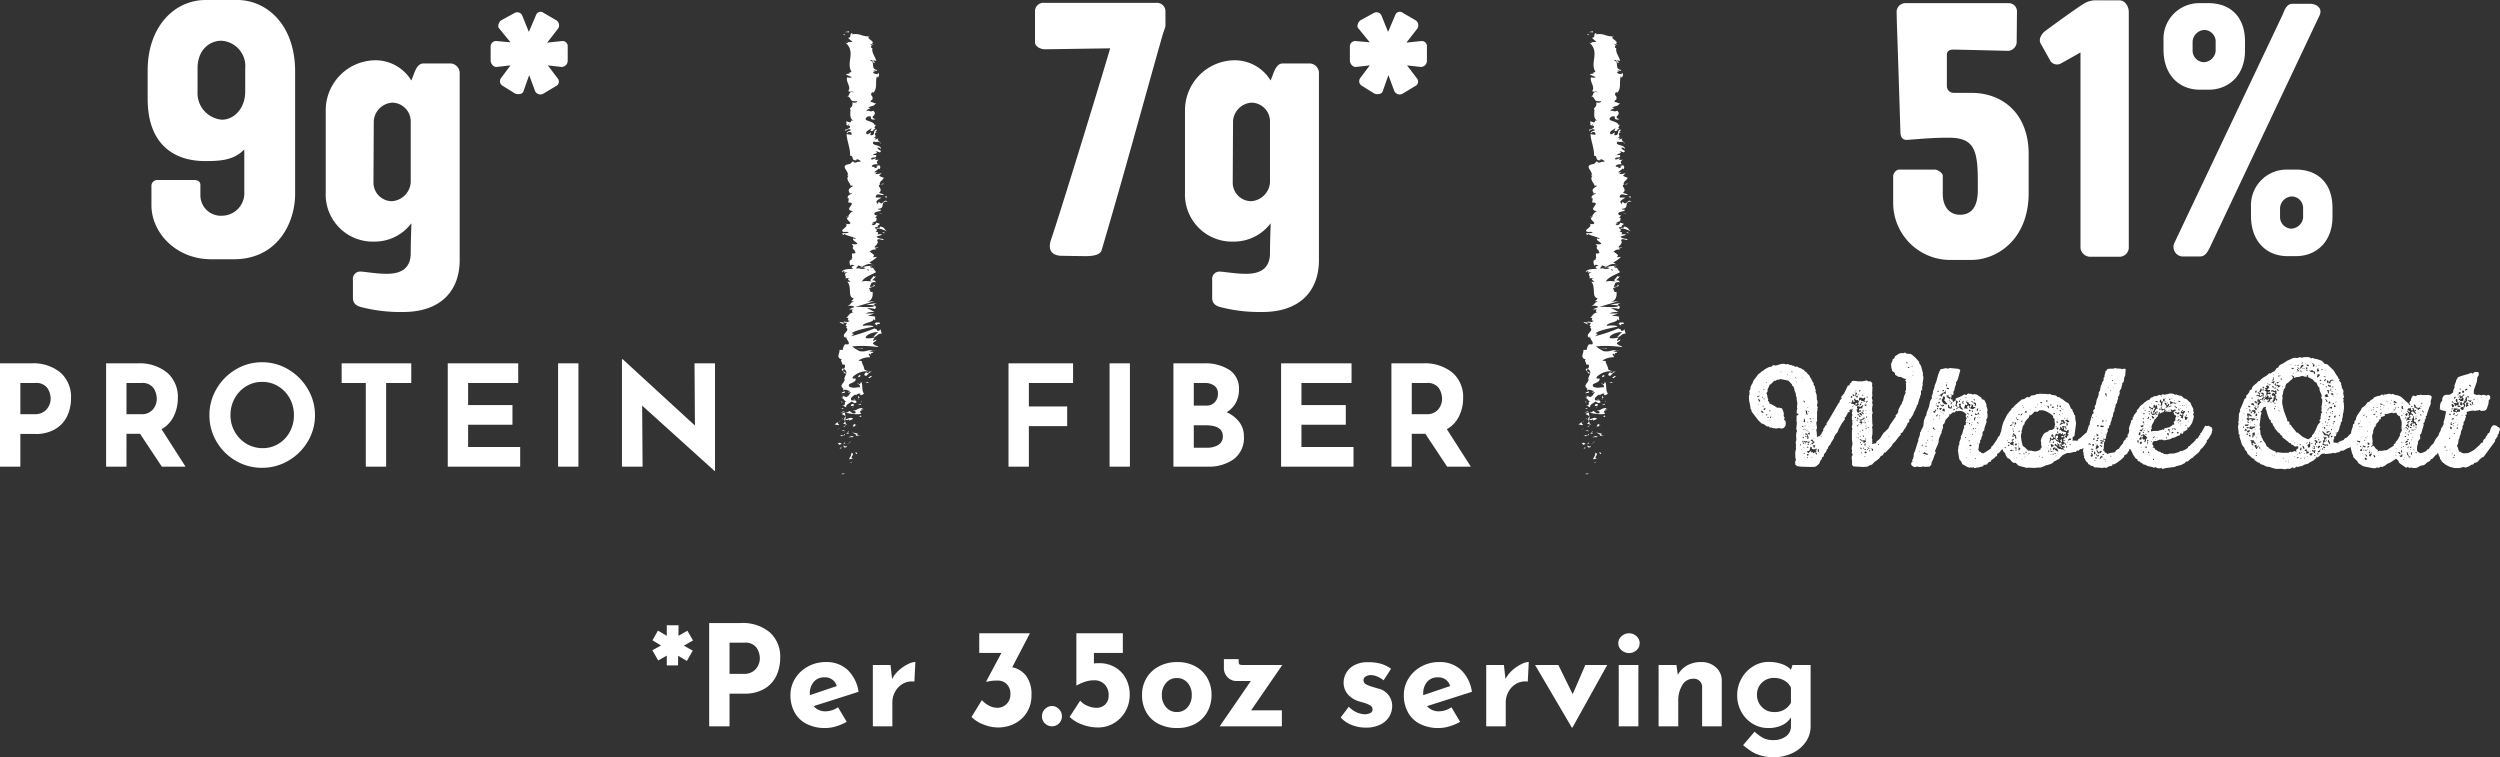
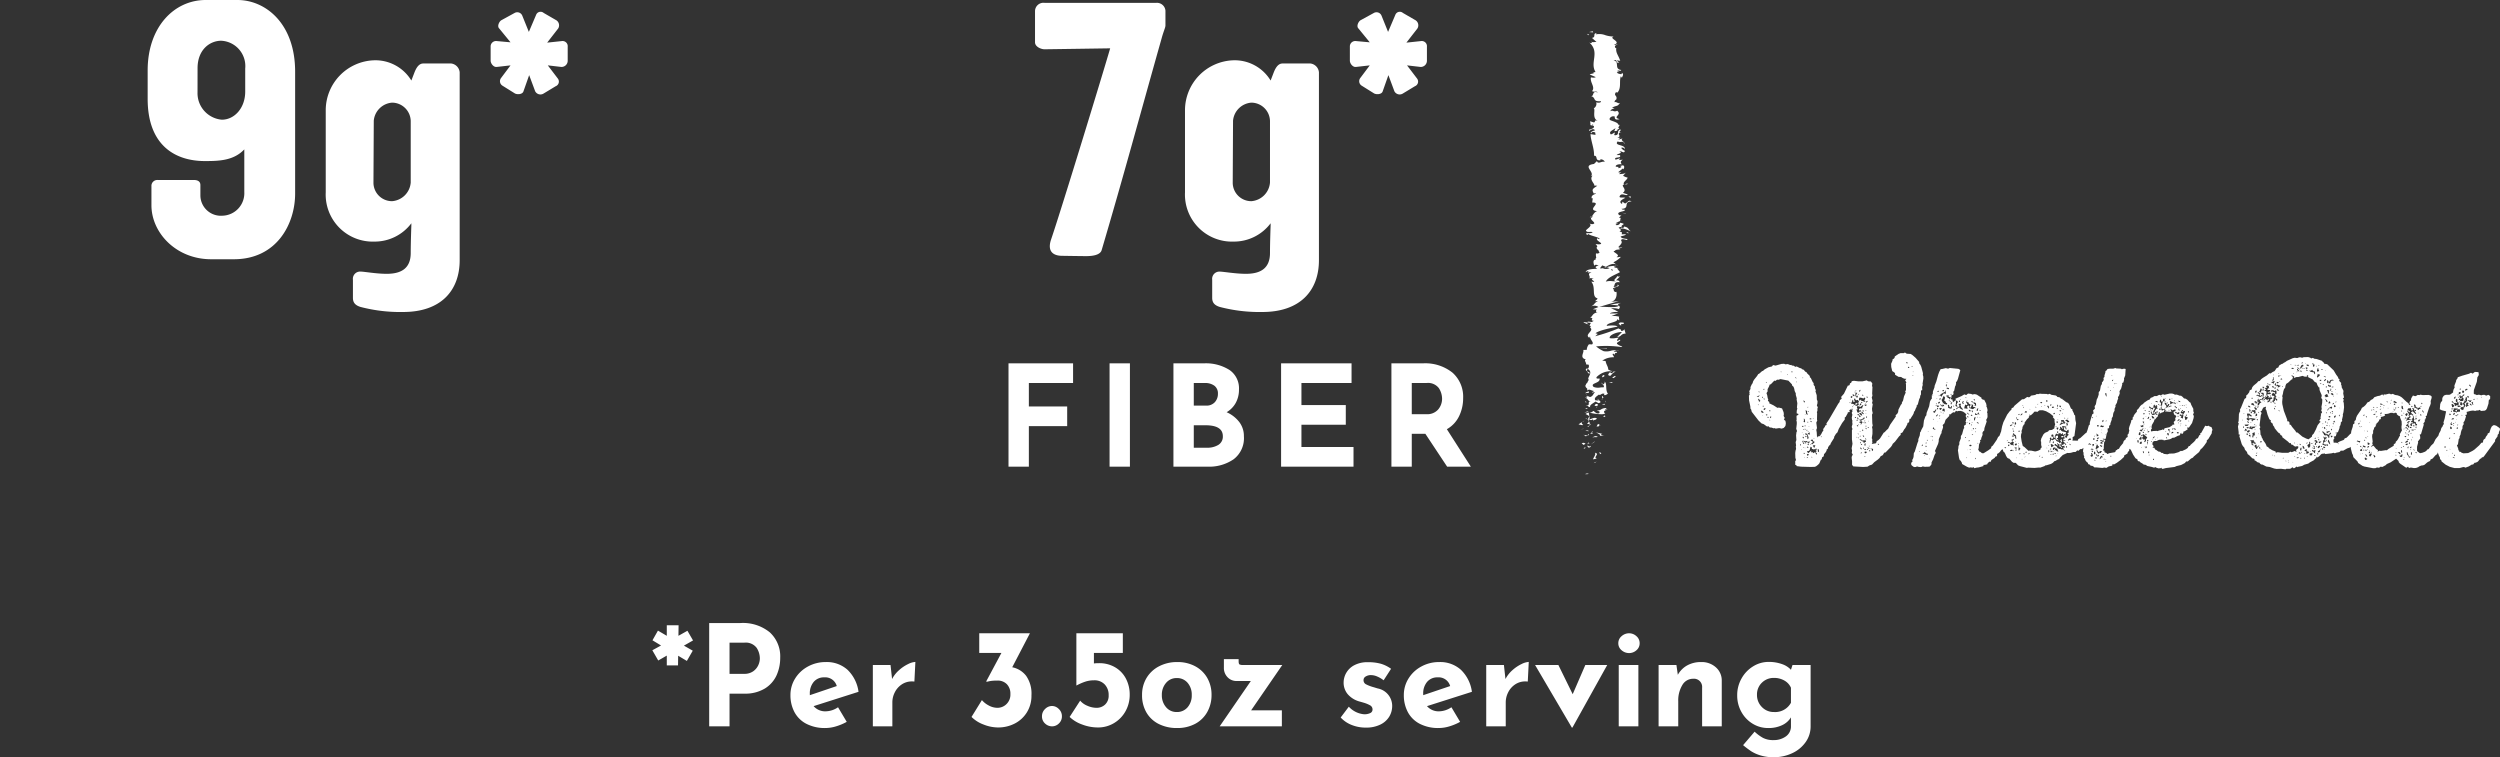
<svg xmlns="http://www.w3.org/2000/svg" width="356.22" height="107.895" viewBox="0 0 356.22 107.895">
  <rect x="0" y="0" width="356.22" height="107.895" fill="#333333" stroke="none" />
  <g id="Group_21" data-name="Group 21" transform="translate(-675.06 -197.505)">
-     <path id="Path_16190" data-name="Path 16190" d="M-17495.629-2348.877c.035,0,.047.01.02.01.035.094-.373.06-.445.074C-17495.988-2348.906-17495.727-2348.893-17495.629-2348.877Zm1.191-1.73-.242.2-.168.026Zm-.25-1.24c.7.137-.113.522.137.777l.156.046-.559.114c.088-.313.461-.718.266-.937Zm.721-.072.207.148-.236.133c.119-.066-.187-.291.029-.28Zm-2.309-.536c-.02-.03-.01-.061.1-.012-.008.037-.023.049-.041.049A.086.086,0,0,1-17496.275-2352.455Zm.1-.01a.53.53,0,0,0-.02-.146.35.35,0,0,0,.172-.008c.063-.026.016-.051-.086.182a.724.724,0,0,1-.068-.03Zm.449-.443c.152.113.248.257.488.058a.309.309,0,0,1-.287.259c-.135,0-.252-.111-.2-.317Zm-.848-.211c.129-.207.289-.163.553-.048l-.242.2c-.162-.042-.2-.219-.311-.153Zm1.84-.343-.008.07-.533.363Zm-.885.211c.115.028.342.03-.078.1.209-.016.01.026-.139.121Zm.105-.1-.105.1c-.062-.018-.086-.046.105-.1Zm1.232-.753a.959.959,0,0,1-.33.032.873.873,0,0,0-.508.106c.238-.128.486-.4.842-.138Zm-2.1-.3a5.294,5.294,0,0,1,.586.082l-.174.147a.659.659,0,0,0-.41-.229Zm2.4.07.059-.034a1.72,1.72,0,0,0-.637-.371,5.1,5.1,0,0,1,.93.209c-.059.034-.227.062-.182.167a.207.207,0,0,0,.213.022.462.462,0,0,1,.123-.016.589.589,0,0,1-.291.122.3.3,0,0,1-.215-.1Zm-1.814.012.254-.221c.025.175-.068.223-.2.223l-.051,0Zm2.322-.036c.051-.028.088-.04.1.014a.265.265,0,0,0-.1-.014Zm-1.621-.431.094.235a.694.694,0,0,0-.383.018Zm.449.038a.155.155,0,0,1,.086.012Zm-.484-.126.168-.026-.135.114Zm-.488-.042c.047.008.057.014,0,.022Zm-.424-.175.418.088.006.086a.717.717,0,0,1-.418-.175Zm.418.086c-.01-.091-.021-.158-.023-.183,0,.022.014.08.035.189Zm-.6-.337-.174.1-.342.124Zm.57-.183.021-.024a.672.672,0,0,0-.115-.032,1.175,1.175,0,0,1,.256-.134.573.573,0,0,1-.141.167c.033.014.047.024-.006.024Zm-.092-.056-.02.014c-.086-.034-.043-.03.02-.015Zm1.5-.375.363.192-.217-.01c.084.212-.184.166-.352.195Zm-1.176,0c.055-.01.1-.012.074.022.084.1-.02.16-.146.219a.532.532,0,0,0,.072-.242Zm-1.289.137a.361.361,0,0,0-.291-.012c.053-.15.3-.283.514-.4-.121.123-.086.255.145.425a.478.478,0,0,1-.145.022.793.793,0,0,1-.221-.039Zm.936-.207a.4.4,0,0,0,.225-.337.765.765,0,0,1,.129.4,1.568,1.568,0,0,1-.225.028C-17495.723-2355.94-17495.783-2355.961-17495.775-2356.035Zm-.389-.4a1.869,1.869,0,0,1-.32.2.9.9,0,0,1,.32-.2Zm.426-.169.025.01h0l.229-.452c.057.095.045.217,0,.427.42-.074.6-.3,1.057-.163-.031.281-.355.2-.535.363.055-.241-.016-.189-.129-.137a.248.248,0,0,1-.344-.06.529.529,0,0,0-.109.243A1.233,1.233,0,0,0-17495.738-2356.6Zm.082.016.012-.01c-.023,0-.043.006-.066.006.055.02.086.026.057,0Zm.012-.01a.9.9,0,0,0,.156-.02c-.029-.046-.051-.061-.07-.061s-.053.054-.086.081Zm-.326-.183a1.389,1.389,0,0,1,.229.175c-.129-.049-.334-.156-.227-.173Zm2.494-.2c.016-.14.189-.239.283-.095-.057.034-.006.07-.064.1Zm-2.531-.391a.762.762,0,0,1,.461-.2l.053.47.057-.032-.049.1c-.064-.109-.221-.187-.521-.33Zm.531-.207a.689.689,0,0,0,.555-.239c.211.08.492.513.844.317.2-.3-.141-.251-.34-.4a.85.85,0,0,0,.646-.154,1.29,1.29,0,0,1,.76-.169l-.25.269a.6.6,0,0,0,.145-.024.3.3,0,0,1,.242.006c-.387.018-.746.283-.328.512a1.147,1.147,0,0,1-.617.114,7.1,7.1,0,0,1-1.656-.23Zm-.074-.022c.023.008.053.014.074.02l-.07,0Zm-.025-.211-.184.169-.445.052Zm-.283-.431.154.112-.389.016Zm1.492-.223a.2.2,0,0,0-.01.146c-.021,0-.039,0-.053,0-.133,0,.016-.07.064-.148Zm-1.613-.169c.406.085.42-.08.418-.245s-.02-.325.328-.243c-.633-.192-.256-.346-.9-.606.2.008.375.1.279-.144a1.61,1.61,0,0,0,.174-.054l-.016-.016.023.012c.029-.01.035-.01.006.006a.821.821,0,0,0,.3.124c.455-.122.438-.508.674-.64-.053-.081-.117-.054-.2-.028a.341.341,0,0,1-.238.01l.35-.2c-.437-.018-.727-.381-.984-.042l-.02-.3c-.242-.183-.34-.427-.16-.58-.094-.144.486-.366.145-.239l.27-.48-.107,0c-.055-.471.727-.973-.064-1.513a.528.528,0,0,0,.121-.59l-.383-.052c.135-.2-.377-.614.016-.7-1.016-.221-.219-.991-.4-1.351l.5-.014a1.3,1.3,0,0,1,.313-.791l.438.018c.359-.265-.311-.68-.268-1.1-.168.028-.121.134-.021.211-.988-.5.719-1.056,0-1.508.16-.114.109-.2,0-.274,0,.01-.012.02-.021.028a.069.069,0,0,1-.01-.048,2.6,2.6,0,0,1-.23-.157.973.973,0,0,1,.236.134.65.65,0,0,1,.172-.351l-.473-.054.014-.03c-.172-.128.225-.1.58-.036a.98.98,0,0,1,.283-.17c-.76-.1.252-.339-.555-.481.365-.08.309-.569.955-.7-.09-.143-.182-.286.051-.415l-.6-.06.8-.315a.994.994,0,0,0-1.035-.082c.705-.46.264-.371.965-.765l-.387.02c.018-.14.535-.363.215-.447-.734-.312-.1-1.547-.785-2.348,1.137.154-.508-.375.371-.405-.268-.048-.418-.159-.652-.03.264-.411-.426-.614.316-.9a.71.71,0,0,0-.324.02.459.459,0,0,1-.229.026c.059-.034.236-.13.072-.173s-.225.06-.342.124c.047-.417.877-.461,1.652-.492-.365-.211-.314-.317.193-.472-.256-.072-.523-.195-.613.066-.035-.148-.371-.9.252-.909-.156-.048-.045-.207.023-.243a1.665,1.665,0,0,1-.033-.68l.1.088c.75-.126.166-.267.256-.525l-.074.008c-.543-.594.26-.259-.359-.847l.467.034c1.008-.056-.6-.522-.209-.863l.268.124c.346-.189-1.371-.522-1.494-.708-.088-.042-.141.064-.207.121-.318-.263-.119-.263.158-.261.236,0,.533,0,.6-.168a1.821,1.821,0,0,0-.395-.016c-.244.008-.471.016-.51-.143-.266-.121,1.074-.712.439-1.047.256.074.512.148.7-.02.092-.261-.959-.7-.158-.939a.5.5,0,0,0-.2-.046c.205-.2.342-.645.775-.765-1.615-.183.789-1.234-.705-1.23l.082-.612-.152.018c-.1-.391.26-.528.617-.667-.1-.091-.24-.024-.32-.018-.3-.568-.236-.626.5-1.105l-.482-.048c.281-.13-.758-.823-.191-1.385a.542.542,0,0,0-.219.06c.566-.628-1.342-1.5.42-1.737l.432-.415c.078.309.322.232.57.157.18-.054.363-.11.488-.016.1-.21-.531-.546-.623-.287l.088.04c-.484.05-.547-.137-.592-.323-.041-.168-.062-.337-.357-.332.045-1.057-.461-2.087-.5-3.076l.711.113-.043-.345c-.164-.091-.555-.122-.525.125-.4-.128.338-.411.494-.421-.172-.283-.426-.169-.611-.056-.133.078-.232.158-.238.1l.053-.2.084.046c.289-.165.6-.179.566-.476-.143-.186-.441-.094-.467-.169-.053,0-.078-.026-.023-.114l-.061-.436.564.175c.273-.193-.029-.411.609-.209-.986-.3-.355-1.623-.656-1.806a.724.724,0,0,0,.348-.868c.119.083.754.131.676-.152-1.271.1-.605-.49-1.436-.735.232.046.279-.116.338-.281.074-.2.164-.394.629-.225-.055-.128-.191-.124-.355-.12a.8.8,0,0,1-.441-.074c.506-.566-.328-1.248-.156-1.946a1.123,1.123,0,0,1,.191.014.714.714,0,0,0,.5-.061l-.855-.369c.082-.137.986-.127.393-.377.145.034.363.088.416,0-.836-1.371.686-2.8-.885-4.194.334.187.365.062.377-.081.049.056.2.042.365.026a1.761,1.761,0,0,1,.289-.01l-.646-.584c.646-.106.045-.624.664-.686l-.113.183a2.473,2.473,0,0,1,1.383.125,4.039,4.039,0,0,0,1.174.183c-.832.277,1.223.727.037,1.178a.308.308,0,0,0,.27-.009.408.408,0,0,1,.25-.024c-.4.114-.482.253-.3.508l.1-.03c-.1.719.3,1.027.563,1.834l-.465-.058c.063.173.207.209.324.289-.355.1-.363-.024-.381-.15s-.051-.245-.432-.154c.939.229.016,1.224,1.084,1.379,0,.134-.133.114-.268.094s-.268-.038-.266.1l.293.07-.371.066c.057.176.422.265.666.271-.029-.046.068-.123.088-.167.316.21-.053.581-.02.7l-.164-.235c-.268.729.111,1.617-.477,2.32l-.217-.052c-.4.536.236.431.049,1.02l.055-.022c-.219.118-.328.277-.3.437.123-.072.242-.01.365.052s.268.134.416.034c-.436.582-.342.287-1.152.672l.361.091c-.33.13-.5.14-.594.436a.421.421,0,0,1,.434-.034.565.565,0,0,0,.529-.048c.793.616-.8.917.357,1.2-.531.15-.654-.008-.686-.169-.025-.14.018-.281-.08-.207-.33-.132-.75.235-.65.43.021.2,1.279.335,1.26.831,0-.048.072-.052.068-.1.254.183-.344.364.068.594-.6.128.035.3-.738.333l.18-.457c-.2.259-1.105.5-.666.925a1.431,1.431,0,0,0,.473-.247c.229.127-.146.239.086.37.77-.036.166-.554.76-.831.324.133-.566.524.275.384-1.064.2.133.49-.68.827l.465-.022c-.076.054-.293.165-.279.263l.6-.179c-.51.274.449.526.17.786.008-.327-.191-.307-.426-.289a.717.717,0,0,1-.471-.064c-.613.663,1.164.395,1,1.114a.363.363,0,0,0-.209-.209.365.365,0,0,0-.295.012,1.1,1.1,0,0,0,.52.424c-.059.287-.207.217-.377.148a.374.374,0,0,0-.385-.012c.566.168-.229.245-.41.466h.471c.3.57-.982.15-.617.662l.652-.217-.168.269.537-.054c-.4.291-.3.381-.146.667-.334-.066-.854.038-.867.291a.436.436,0,0,0,.279.062c.1-.008.139-.014.1.2.3-.08.664-.169.232-.325.152-.014.295-.078.445-.094.318.183.074.466.07.594a.238.238,0,0,0-.111-.137l-.652.519a.5.5,0,0,0,.459-.048c-.053.106-.268.178-.309.333.383-.04.775-.032.959-.251l-.426.5c.164.034.457.255.6.19.225.274-.74.671-.445,1.036a.348.348,0,0,0-.2.133c.084.343.555.644.029,1.051l.686.229c-.07.143-.254.091-.457.046-.246-.06-.525-.118-.666.173-.137.232.125.229.387.225a.827.827,0,0,1,.391.046c-.348.187-1.051.51-.492.853.127-.114.025-.2.078-.311l.383.263c.623-.315.41-.544.941-.3-1.324.036-.133,1.017-1.461,1.056l.277.173c-.012-.052.068-.061.055-.108.633.337-.957.251-.768.686a.337.337,0,0,0,.445.153l-.322.333c.02.08.174.08.219.025l-.1.465.039,0a5.485,5.485,0,0,0-.666.32c.111.076.141.04.178,0a.129.129,0,0,1,.129-.034l-.322.281c.344.116.676-.119.627-.315,1.322.267-.33.237.439.807l.168-.265c.752.17.479.381.949.682-.246-.072-1.184-.6-1.512-.3.1.086.145.2-.121.365.473,0,.359.165.328.366l.625-.014c-.18.219-.5.2-.777.331.063.245.545.3.953.352.047.189-.133.132-.344.076-.229-.06-.49-.123-.549.119.24.325-.016.554-.389.943a.272.272,0,0,0,.34.058.284.284,0,0,1,.221-.016l-.5.2c.012.052.164.034.242.026-.191.17-.625.014-.793.281-.686.075,1.006.552.223.883a.585.585,0,0,0,.338,0,1.044,1.044,0,0,1,.289-.02,3.449,3.449,0,0,1-1.064.762l.412.317c-.469-.232-1.021.066-1.477.327l.125.046c-.145.038-.279.076-.4.108.086-.046.176-.1.273-.156-.227-.083-.422-.153-.516-.2l-.336.417a1.113,1.113,0,0,0,.58-.062,1.428,1.428,0,0,1-.152.076,1.207,1.207,0,0,0,.941-.034c-.123-.052-.258-.1-.387-.149a3.8,3.8,0,0,1,1.166-.179.344.344,0,0,0-.17.137.679.679,0,0,1,.256-.032c.066.014-.07.058-.232.127l.7.094-.277.024.438.544c-.7.391-1.73.731-2.021,1.351a2.323,2.323,0,0,1,.934-.062c.15.012.314.022.508.02-.641-.169.271-.479.141-.8.068.167.354.13.457.086l-.582.574c.494-.014.369.123.574.271-.975-.113-.65.427-.949.66.328.016.664-.042.586-.325.734.313-1.148.405-.523.712.006-.068-.043-.106.125-.133-.295.16-.062.558.221.463l.008-.068c.117.459.01,1.4-.824,1.469.107.006,1-.058,1.172-.086l-2.793.823a8.056,8.056,0,0,1,1,.008c.732.032,1.549.066,1.814-.183.1.108.221.245-.031.478a2.311,2.311,0,0,0-1.1-.084,4.252,4.252,0,0,1,1.072.525c-.232-.086-1.24.036-1.207.206.162-.027,1.033.009,1.2-.046l-1.025.411a2.945,2.945,0,0,1,1.186.1c-.217-.046.02.381-.088.5l-.254-.189c.164.5-1.545.494-1.486.987.229-.06,1.393-.148,1.529.1-.561.116-2.7.512-3.133.949l.322.084-.365.333a26.38,26.38,0,0,0,3.314-1.116c.256.189.381.054.354.333a.362.362,0,0,0,.285-.017.371.371,0,0,0,.188-.218l.193.65a.832.832,0,0,0-.645.235.744.744,0,0,1-.561.237l.682-.7c-.654-.03-1.861.407-1.746.868a2.3,2.3,0,0,0,.883-.022,4.283,4.283,0,0,1,.5-.056c-.227.06-.43.439-.273.48l.354-.193c.248.255-.869.416-.244.725.041.106.844.32.457.335a15.46,15.46,0,0,0-3.625-.091,5.3,5.3,0,0,0,1.084.68,2.179,2.179,0,0,0,1-.052,2,2,0,0,1,.9-.062,1.182,1.182,0,0,0-.467.144c.152.11.551-.048.471.195-.664.042.059.493-.561.116-.189.237.137.253.109.53a2.666,2.666,0,0,0-1.654.487,1.684,1.684,0,0,1,.49.067c.061.486.359.748.367,1.2.162.046.357.263.645.168-.119.066-.346.127-.363.265.3.14.313.05.352-.038s.1-.166.432-.068c-.387.018-.533.363-.775.562-.6-.06-.115-.46.125-.658a2.815,2.815,0,0,0-2.064.819c-.141.257.154.241.318.225.08-.008.129-.016.092.006.143.708-1.439.6-.842,1.188a1.726,1.726,0,0,0,.943.081,2.038,2.038,0,0,1,.477-.019c.2-.307-.33-.47-.311-.68l.246.257c.176-.1.309-.3.156-.416.473.2.09,1.2.527,1.744-.176.1-.357.267-.568.183l.07-.171a.485.485,0,0,0-.461.064c-.125.078-.221.155-.318.041-.3.232-.766.492-.525.819l.561.057c-.162-.029-.307-.215-.137-.3-.268.137.807.5.025.648l-.416-.229c-.3.233-.936.522-.748.811-.588-.127.072-.063-.619-.268Zm.473-2.6.021-.008-.111-.105s.041.049.09.115Zm1.064-10.6a1.514,1.514,0,0,1,.164-.023c-.057,0-.1-.014-.125-.014s-.033.01-.037.038Zm2.213-5.965c.156-.056.08-.145-.1-.243-.037.073-.018.153.1.244Zm1.133-5.946c.1-.076.4-.229.127-.283-.539.088-.279.154-.127.284Zm-4.02-14.84.125.068c.07-.082.07-.108.033-.108a.756.756,0,0,0-.158.042Zm.766,40.056c-.555.046-.371-.12-.187-.287.4.016.26.159.188.317a.049.049,0,0,0,0-.029Zm.627-.217.4-.088.09.144Zm-2.365-.3-.012.025a.027.027,0,0,1,.016-.024Zm2.9-.057-.033-.179.137.253Zm-2.9.057.109-.2c-.025.11.078.148.154.2-.094,0-.221-.035-.26,0Zm2.463-.562a.174.174,0,0,1-.08.2.394.394,0,0,1,.082-.2Zm-.385-.022a.748.748,0,0,0-.207.04.544.544,0,0,1,.209-.039Zm.416-.3.137.253a.2.2,0,0,0-.168.068c-.018-.155-.115-.323.031-.32Zm-2.3-.03c.018.034.029.064.043.091a.2.2,0,0,1-.043,0c-.043,0-.057-.023,0-.1Zm.072-.113a.6.6,0,0,1,.127.135.49.49,0,0,1-.125-.133Zm-.064-.022c-.012.037-.02.049-.023.049s-.006-.039.023-.048Zm0,0c.008-.049.016-.1.021-.147a.3.3,0,0,0,.045.168.075.075,0,0,0-.066-.021Zm-.041-.365c.186-.108.523-.221.365.026.1.074-.508.046-.346.091a.5.5,0,0,1-.078.008c-.1,0-.045-.063.059-.125Zm3.211-1.465.6-.008-.232.13a1.09,1.09,0,0,0-.371-.123Zm.514-.678c.168-.028.48-.4.445-.052-.117.019-.219.158-.32.158-.041,0-.082-.028-.125-.1Zm-1.484-.03.141-.274c.168-.028.27.048.205.15-.1.054-.16.134-.273.134a.278.278,0,0,1-.07-.011Zm-2.117-.849c.246.167.609.3.258.345a.7.7,0,0,1-.256-.345Zm0-.4a.9.9,0,0,1,.1.074.4.4,0,0,0-.1.327c-.18-.126-.291-.265,0-.4Zm2.635-1.036v-.008a.507.507,0,0,1,.055.021l-.055-.014Zm1.611-1.537c.117,0,.217.028.246.137a.533.533,0,0,0-.244-.137Zm-2.418-.225,1-.062-.006.07Zm2.828-3.419c-.055-.06-.109-.12-.211-.08.248-.2.109-.3.764-.211.236.325-.615.076-.318.374a.215.215,0,0,1-.066.011.227.227,0,0,1-.166-.093Zm-.211-.08a.9.9,0,0,1-.15.1.494.494,0,0,1,.152-.1Zm-4.789-.281.422.05a.183.183,0,0,0,.063.271c-.359-.161-.92-.341-.484-.322Zm4.82-1.294a.1.1,0,0,1-.02.007Zm-.014-.153a.088.088,0,0,1,.027.015Zm.039-.934-1.221-.125,1.572-.247c-.525.158-.463.248-.354.369l.037,0-.021.012Zm-.539-5.657a.26.26,0,0,1,.256.032,1.479,1.479,0,0,0-.256-.032Zm.182-.195a.969.969,0,0,1,.273.213Zm1.48-4.627.355.165-.152.016c-.164-.032-.176-.08-.2-.181Zm-.713-1.61-.189.02c.107-.037.182-.054.191-.021Zm-.123-.487a.061.061,0,0,1-.008.045Zm-4.395,0a.365.365,0,0,1,.256-.094.307.307,0,0,1-.217.1h-.035Zm4.6-.427a.353.353,0,0,1-.111.113Zm-.049-.195.559.046.014.048Zm1.215-2.1a.105.105,0,0,1,0,.073.148.148,0,0,1,.006-.072Zm.074-.236c.018.073-.053.157-.074.236-.059-.165-.553-.257.076-.233Zm-.984-1.715a.626.626,0,0,1,.082-.012l-.076.024Zm.248-.014a1.532,1.532,0,0,0-.164,0l.434-.128c0,.11-.072.133-.168.133a.962.962,0,0,1-.1,0Zm-.152-5a.076.076,0,0,1-.008.03c0-.009.008-.019.01-.028Zm-1.533-2.376c.174-.106.146-.06.037.02Zm-3.352-5.21.072.02a.647.647,0,0,1-.07-.022Zm4.5-2.571.016.022a.031.031,0,0,1-.012-.025Zm-.033-.731c.059,0,.063.012.053.036a.415.415,0,0,0-.051-.039Zm-4.219-4.588a.53.53,0,0,0-.031.191c-.027-.04-.023-.1.035-.194Zm-.742-.975.336.134-.127.074Zm.311-.243.576-.124c-.029.046-.086.137.057.175Z" transform="translate(18291.002 2613.867)" fill="#fff" stroke="rgba(0,0,0,0)" stroke-width="1" />
    <path id="Path_12" data-name="Path 12" d="M-82.15-9.38l-.84-1.46,1.24-.68-1.22-.74.78-1.38,1.26.74v-1.5h1.68l-.02,1.5,1.28-.72.8,1.38-1.3.74,1.26.72-.84,1.46-1.24-.74-.02,1.38h-1.6v-1.4Zm11.72-5.34a6.04,6.04,0,0,1,4.18,1.33,4.634,4.634,0,0,1,1.48,3.63,6.024,6.024,0,0,1-.51,2.47A4.3,4.3,0,0,1-66.94-5.4a5.4,5.4,0,0,1-2.97.74h-2.08V0h-2.9V-14.72Zm.5,7.24a2.167,2.167,0,0,0,1.32-.37,2.17,2.17,0,0,0,.72-.87,2.381,2.381,0,0,0,.22-.96,2.8,2.8,0,0,0-.46-1.51,1.943,1.943,0,0,0-1.78-.73h-2.08v4.44Zm11.66,5.34a3.219,3.219,0,0,0,1.74-.58l1.24,2.08A7.641,7.641,0,0,1-56.81,0a5.293,5.293,0,0,1-1.52.24,5.741,5.741,0,0,1-2.69-.59,3.994,3.994,0,0,1-1.71-1.66,5.059,5.059,0,0,1-.58-2.45,4.392,4.392,0,0,1,.67-2.36,4.811,4.811,0,0,1,1.83-1.71,5.236,5.236,0,0,1,2.54-.63,4.417,4.417,0,0,1,3.09,1.1,5.346,5.346,0,0,1,1.57,3.14l-6.4,2.04A2.181,2.181,0,0,0-58.27-2.14Zm-.22-4.84a1.893,1.893,0,0,0-1.5.64,2.52,2.52,0,0,0-.56,1.72v.18l3.84-1.3A1.708,1.708,0,0,0-58.49-6.98Zm9.66.24A4.333,4.333,0,0,1-47.84-8a5.424,5.424,0,0,1,1.29-.87,2.668,2.668,0,0,1,1.04-.31l-.14,2.8a2.2,2.2,0,0,0-.34-.02,2.549,2.549,0,0,0-1.48.44,2.914,2.914,0,0,0-.98,1.13,3.157,3.157,0,0,0-.34,1.41V0h-2.78V-8.74h2.52Zm17.12-1.68A3.335,3.335,0,0,1-29.73-7.2a4.4,4.4,0,0,1,.76,2.78,4.456,4.456,0,0,1-.66,2.44A4.387,4.387,0,0,1-31.37-.39a5.125,5.125,0,0,1-2.36.55A5.652,5.652,0,0,1-35.8-.26a4.767,4.767,0,0,1-1.71-1.08l1.48-2.4a3.184,3.184,0,0,0,.96.76,2.594,2.594,0,0,0,1.26.34,1.81,1.81,0,0,0,1.28-.53,1.875,1.875,0,0,0,.56-1.43,1.935,1.935,0,0,0-.5-1.4,1.8,1.8,0,0,0-1.36-.52,6.752,6.752,0,0,0-.84.04,5.634,5.634,0,0,0-.68.14l-.06-.08,2.16-4.04h-3.16v-2.8h7.22Zm4.24,6.98a1.389,1.389,0,0,1,.44-1.03,1.393,1.393,0,0,1,1-.43,1.352,1.352,0,0,1,.96.43,1.389,1.389,0,0,1,.44,1.03,1.363,1.363,0,0,1-.43,1.03,1.37,1.37,0,0,1-.97.41,1.446,1.446,0,0,1-1-.4A1.34,1.34,0,0,1-27.47-1.44ZM-19.35-9a4.4,4.4,0,0,1,2.34.61,4.017,4.017,0,0,1,1.52,1.63,4.86,4.86,0,0,1,.52,2.24,4.762,4.762,0,0,1-.6,2.37A4.486,4.486,0,0,1-17.21-.46a4.371,4.371,0,0,1-2.28.62,6.313,6.313,0,0,1-2.28-.43,4.975,4.975,0,0,1-1.76-1.07l1.5-2.32A2.669,2.669,0,0,0-21-2.93a3.242,3.242,0,0,0,1.29.29,1.741,1.741,0,0,0,1.24-.47,1.711,1.711,0,0,0,.5-1.31,2.159,2.159,0,0,0-.56-1.55,2,2,0,0,0-1.52-.59,4.04,4.04,0,0,0-1.18.17,7.784,7.784,0,0,0-1.32.57h-.02v-7.44h6.62v2.8h-4.12v1.5A4.757,4.757,0,0,1-19.35-9Zm6.14,4.52a4.607,4.607,0,0,1,.63-2.4A4.44,4.44,0,0,1-10.8-8.55a5.484,5.484,0,0,1,2.61-.61,5.25,5.25,0,0,1,2.57.61A4.3,4.3,0,0,1-3.91-6.88a4.786,4.786,0,0,1,.6,2.4,4.9,4.9,0,0,1-.6,2.42A4.258,4.258,0,0,1-5.62-.37,5.336,5.336,0,0,1-8.23.24a5.674,5.674,0,0,1-2.59-.57,4.2,4.2,0,0,1-1.76-1.63A4.843,4.843,0,0,1-13.21-4.48Zm2.82.02a2.542,2.542,0,0,0,.6,1.73,1.927,1.927,0,0,0,1.52.69,1.953,1.953,0,0,0,1.55-.68,2.559,2.559,0,0,0,.59-1.74A2.559,2.559,0,0,0-6.72-6.2a1.953,1.953,0,0,0-1.55-.68,1.927,1.927,0,0,0-1.52.69A2.542,2.542,0,0,0-10.39-4.46ZM2.33-2.28H6.71V0H-2.15L2.29-6.46H.25a1.732,1.732,0,0,1-1.27-.53,1.88,1.88,0,0,1-.53-1.39v-1.2H.55v.28q0,.4.13.48a1.216,1.216,0,0,0,.55.08H6.77ZM18.67.18A5.338,5.338,0,0,1,16.65-.2a4.207,4.207,0,0,1-1.56-1.06L16.25-2.8a3.334,3.334,0,0,0,2.18,1.08,1.905,1.905,0,0,0,.87-.17.545.545,0,0,0,.33-.51.663.663,0,0,0-.38-.61,4.276,4.276,0,0,0-.85-.35q-.47-.14-.63-.18a3.391,3.391,0,0,1-1.7-1.07,2.559,2.559,0,0,1-.56-1.63,2.8,2.8,0,0,1,.37-1.37,2.824,2.824,0,0,1,1.15-1.1,3.977,3.977,0,0,1,1.94-.43,6.687,6.687,0,0,1,1.84.22,4.8,4.8,0,0,1,1.46.72L21.21-6.56a3.834,3.834,0,0,0-.89-.53,2.286,2.286,0,0,0-.89-.21,1.382,1.382,0,0,0-.78.2.574.574,0,0,0-.3.48.642.642,0,0,0,.35.63,5.493,5.493,0,0,0,1.15.43q.12.04.25.08l.27.08a2.538,2.538,0,0,1,2.06,2.48,2.937,2.937,0,0,1-.42,1.54A3.02,3.02,0,0,1,20.74-.25,4.547,4.547,0,0,1,18.67.18ZM29.13-2.14a3.219,3.219,0,0,0,1.74-.58L32.11-.64A7.641,7.641,0,0,1,30.59,0a5.293,5.293,0,0,1-1.52.24,5.741,5.741,0,0,1-2.69-.59,3.994,3.994,0,0,1-1.71-1.66,5.059,5.059,0,0,1-.58-2.45,4.392,4.392,0,0,1,.67-2.36,4.811,4.811,0,0,1,1.83-1.71,5.236,5.236,0,0,1,2.54-.63,4.417,4.417,0,0,1,3.09,1.1,5.346,5.346,0,0,1,1.57,3.14l-6.4,2.04A2.181,2.181,0,0,0,29.13-2.14Zm-.22-4.84a1.893,1.893,0,0,0-1.5.64,2.52,2.52,0,0,0-.56,1.72v.18l3.84-1.3A1.708,1.708,0,0,0,28.91-6.98Zm9.66.24A4.333,4.333,0,0,1,39.56-8a5.424,5.424,0,0,1,1.29-.87,2.668,2.668,0,0,1,1.04-.31l-.14,2.8a2.2,2.2,0,0,0-.34-.02,2.549,2.549,0,0,0-1.48.44,2.914,2.914,0,0,0-.98,1.13,3.157,3.157,0,0,0-.34,1.41V0H35.83V-8.74h2.52Zm14.5-2L48.11.18h-.08L42.79-8.74h3.32l2.04,4.16,1.8-4.16Zm4.44,0V0h-2.8V-8.74Zm-2.86-3.1a1.289,1.289,0,0,1,.47-1.01,1.582,1.582,0,0,1,1.07-.41,1.521,1.521,0,0,1,1.04.41,1.3,1.3,0,0,1,.46,1.01,1.271,1.271,0,0,1-.46,1,1.543,1.543,0,0,1-1.04.4,1.605,1.605,0,0,1-1.07-.4A1.26,1.26,0,0,1,54.65-11.84ZM66.47-9.16a3,3,0,0,1,2.07.74,2.47,2.47,0,0,1,.85,1.88V0h-2.8V-5.5a1.165,1.165,0,0,0-1.28-1.28,1.761,1.761,0,0,0-1.54.9,4.214,4.214,0,0,0-.58,2.32V0h-2.8V-8.74h2.54l.2,1.4a3.427,3.427,0,0,1,1.33-1.34A4.022,4.022,0,0,1,66.47-9.16Zm15.58.42V0a3.823,3.823,0,0,1-.71,2.25,4.782,4.782,0,0,1-1.92,1.58,6.093,6.093,0,0,1-2.63.57,6.2,6.2,0,0,1-1.89-.26,5.447,5.447,0,0,1-1.3-.58,13.679,13.679,0,0,1-1.17-.88L74.07.76a5.865,5.865,0,0,0,1.19.88,3.1,3.1,0,0,0,1.49.32,2.92,2.92,0,0,0,1.78-.53,1.723,1.723,0,0,0,.72-1.47V-1.28a2.888,2.888,0,0,1-1.23,1.1,4.46,4.46,0,0,1-2.03.42A4.16,4.16,0,0,1,73.8-.37a4.483,4.483,0,0,1-1.61-1.68,4.762,4.762,0,0,1-.6-2.37,4.784,4.784,0,0,1,.63-2.42,4.676,4.676,0,0,1,1.66-1.72,4.143,4.143,0,0,1,2.17-.62,5.524,5.524,0,0,1,1.92.31,3.093,3.093,0,0,1,1.28.81l.22-.68Zm-5.22,6.7a2.56,2.56,0,0,0,2.42-1.32V-5.5a2.179,2.179,0,0,0-.93-1.02,2.9,2.9,0,0,0-1.49-.38,2.374,2.374,0,0,0-1.72.68,2.3,2.3,0,0,0-.7,1.72,2.4,2.4,0,0,0,.7,1.75A2.321,2.321,0,0,0,76.83-2.04Z" transform="translate(851 301)" fill="#fff" />
-     <path id="Path_13" data-name="Path 13" d="M-46.48-14.72a6.04,6.04,0,0,1,4.18,1.33,4.634,4.634,0,0,1,1.48,3.63,6.024,6.024,0,0,1-.51,2.47A4.3,4.3,0,0,1-42.99-5.4a5.4,5.4,0,0,1-2.97.74h-2.08V0h-2.9V-14.72Zm.5,7.24a2.167,2.167,0,0,0,1.32-.37,2.17,2.17,0,0,0,.72-.87,2.381,2.381,0,0,0,.22-.96,2.8,2.8,0,0,0-.46-1.51,1.943,1.943,0,0,0-1.78-.73h-2.08v4.44ZM-27.88,0l-3.1-4.68h-1.94V0h-2.9V-14.72h4.46a6.22,6.22,0,0,1,4.25,1.33A4.589,4.589,0,0,1-25.6-9.76a5.827,5.827,0,0,1-.57,2.55,4.23,4.23,0,0,1-1.75,1.87L-24.5,0Zm-5.04-7.48h2.06a2.05,2.05,0,0,0,1.72-.69,2.37,2.37,0,0,0,.54-1.49,2.827,2.827,0,0,0-.46-1.53,1.943,1.943,0,0,0-1.78-.73h-2.08Zm11.82.14a7.326,7.326,0,0,1,1.01-3.74,7.633,7.633,0,0,1,2.74-2.77,7.2,7.2,0,0,1,3.75-1.03,7.2,7.2,0,0,1,3.75,1.03,7.793,7.793,0,0,1,2.76,2.77A7.217,7.217,0,0,1-6.06-7.34,7.184,7.184,0,0,1-7.09-3.58,7.682,7.682,0,0,1-9.85-.85,7.309,7.309,0,0,1-13.6.16,7.292,7.292,0,0,1-17.36-.85a7.548,7.548,0,0,1-2.73-2.73A7.292,7.292,0,0,1-21.1-7.34Zm3,0a4.717,4.717,0,0,0,.61,2.36,4.592,4.592,0,0,0,1.66,1.71,4.442,4.442,0,0,0,2.33.63,4.216,4.216,0,0,0,2.26-.63,4.459,4.459,0,0,0,1.6-1.7,4.892,4.892,0,0,0,.58-2.37,4.858,4.858,0,0,0-.6-2.4,4.566,4.566,0,0,0-1.63-1.71,4.3,4.3,0,0,0-2.29-.63,4.3,4.3,0,0,0-2.29.63A4.566,4.566,0,0,0-17.5-9.74,4.858,4.858,0,0,0-18.1-7.34ZM7.66-14.72v2.8H4.08V0H1.18V-11.92H-2.26v-2.8Zm15.24,0v2.8H15.76v3.14h6.32v2.8H15.76V-2.8h7.42V0H12.86V-14.72Zm8.58,0V0h-2.9V-14.72Zm19.46,0V.6h-.08L40.56-8.7,40.62,0H37.68V-15.3h.12L48.08-5.86l-.06-8.86Z" transform="translate(726 264)" fill="#fff" />
    <path id="Path_14" data-name="Path 14" d="M-29.9-26.46v4.05c0,6.75,4.05,8.865,8.145,8.865,1.98,0,4.1-.045,5.625-1.665v6.075a3.206,3.206,0,0,1-3.1,3.375A2.92,2.92,0,0,1-22.387-8.6v-1.53c0-.495-.36-.72-.945-.72h-5.13a.842.842,0,0,0-.9.765v2.835c0,3.915,3.51,7.695,8.505,7.695h3.24c6.12,0,8.73-5.04,8.73-9.36V-26.28c0-6.84-4.185-10.215-8.235-10.215h-4.5C-26.122-36.495-29.9-32.67-29.9-26.46Zm7.11-.315c0-2.655,1.755-3.915,3.375-3.915A3.614,3.614,0,0,1-16-26.73v3.285c0,2.34-1.53,4.005-3.33,4.005a3.791,3.791,0,0,1-3.465-3.915ZM7.673-4.365S7.583-1.98,7.583-.45c0,2.16-1.305,2.97-3.42,2.97C2.633,2.52.968,2.2.383,2.2A1.033,1.033,0,0,0-.652,3.375V5.94c0,.585.225,1.035,1.08,1.3a22.289,22.289,0,0,0,6.075.72c5.4,0,8.055-3.06,8.055-7.38V-26.19a1.39,1.39,0,0,0-1.215-1.26H9.383c-.63,0-.99.585-1.26,1.26l-.45,1.17a5.982,5.982,0,0,0-5.4-2.88,7.129,7.129,0,0,0-6.8,7.11v11.7a6.706,6.706,0,0,0,6.93,7.02A6.539,6.539,0,0,0,7.673-4.68ZM2.318-19.305a2.839,2.839,0,0,1,2.61-2.565,2.676,2.676,0,0,1,2.655,2.61v8.775A2.885,2.885,0,0,1,4.928-7.83,2.642,2.642,0,0,1,2.273-10.4ZM23.468-34.29a.771.771,0,0,0-1.08-.36L20.5-33.615c-.315.18-.63.855-.315,1.17l1.62,1.98-1.98-.18a.771.771,0,0,0-.855.72v2.07c0,.405.405.945.855.9l1.98-.225-1.35,1.8a.747.747,0,0,0,.18,1.08l1.8,1.125c.36.18,1.08.135,1.215-.315l.81-2.3.855,2.3a.847.847,0,0,0,1.215.315l1.71-1.035a.708.708,0,0,0,.315-1.08l-1.44-1.89,1.935.225a.887.887,0,0,0,.9-.945v-1.935a.735.735,0,0,0-.81-.81l-2.115.225L28.6-32.445a.861.861,0,0,0-.36-1.215l-1.71-.99a.678.678,0,0,0-1.08.27l-1.035,2.43Z" transform="translate(726 234)" fill="#fff" />
    <path id="Path_15" data-name="Path 15" d="M-23.04-14.72v2.8h-6.3v3.34h5.46v2.8h-5.46V0h-2.9V-14.72Zm8.1,0V0h-2.9V-14.72ZM-1.16-7.76A4.651,4.651,0,0,1,.65-6.35,3.268,3.268,0,0,1,1.3-4.34,3.767,3.767,0,0,1-.17-1.05,6.154,6.154,0,0,1-3.84,0h-4.9V-14.72h4.32a6.266,6.266,0,0,1,3.68.95A3.162,3.162,0,0,1,.6-11.02,3.917,3.917,0,0,1,.14-9.09,3.5,3.5,0,0,1-1.16-7.76ZM-5.84-8.7h1.76a1.581,1.581,0,0,0,1.24-.49A1.745,1.745,0,0,0-2.4-10.4a1.347,1.347,0,0,0-.5-1.13,2.191,2.191,0,0,0-1.38-.39H-5.84Zm1.86,6a2.98,2.98,0,0,0,1.65-.41A1.37,1.37,0,0,0-1.7-4.34q0-1.56-2.48-1.56H-5.84v3.2ZM16.64-14.72v2.8H9.5v3.14h6.32v2.8H9.5V-2.8h7.42V0H6.6V-14.72ZM30.26,0l-3.1-4.68H25.22V0h-2.9V-14.72h4.46a6.22,6.22,0,0,1,4.25,1.33,4.589,4.589,0,0,1,1.51,3.63,5.827,5.827,0,0,1-.57,2.55,4.23,4.23,0,0,1-1.75,1.87L33.64,0ZM25.22-7.48h2.06A2.05,2.05,0,0,0,29-8.17a2.37,2.37,0,0,0,.54-1.49,2.827,2.827,0,0,0-.46-1.53,1.943,1.943,0,0,0-1.78-.73H25.22Z" transform="translate(851 264)" fill="#fff" />
    <path id="Path_16" data-name="Path 16" d="M-18.967-.855c3.15-10.665,5.31-18.72,8.55-30.195.27-.99.54-1.53.54-1.8v-2.115a1.217,1.217,0,0,0-1.305-1.125h-15.93a1.2,1.2,0,0,0-1.35,1.215v4.41c0,.63.855.99,1.35.99s9.36-.135,9.36-.135c-1.035,3.555-6.885,22.725-8.415,27.225-.63,1.845.45,2.34,1.575,2.34,0,0,2.79.045,3.42.045C-20.452,0-19.192-.09-18.967-.855ZM5.108-4.365S5.018-1.98,5.018-.45c0,2.16-1.305,2.97-3.42,2.97-1.53,0-3.2-.315-3.78-.315a1.033,1.033,0,0,0-1.035,1.17V5.94c0,.585.225,1.035,1.08,1.3a22.289,22.289,0,0,0,6.075.72c5.4,0,8.055-3.06,8.055-7.38V-26.19a1.39,1.39,0,0,0-1.215-1.26H6.818c-.63,0-.99.585-1.26,1.26l-.45,1.17a5.982,5.982,0,0,0-5.4-2.88,7.129,7.129,0,0,0-6.8,7.11v11.7A6.706,6.706,0,0,0-.157-2.07,6.539,6.539,0,0,0,5.108-4.68ZM-.247-19.305a2.839,2.839,0,0,1,2.61-2.565,2.676,2.676,0,0,1,2.655,2.61v8.775A2.885,2.885,0,0,1,2.363-7.83,2.642,2.642,0,0,1-.292-10.4ZM20.9-34.29a.771.771,0,0,0-1.08-.36l-1.89,1.035c-.315.18-.63.855-.315,1.17l1.62,1.98-1.98-.18a.771.771,0,0,0-.855.72v2.07c0,.405.405.945.855.9l1.98-.225-1.35,1.8a.747.747,0,0,0,.18,1.08l1.8,1.125c.36.18,1.08.135,1.215-.315l.81-2.3.855,2.3a.847.847,0,0,0,1.215.315l1.71-1.035a.708.708,0,0,0,.315-1.08l-1.44-1.89,1.935.225a.887.887,0,0,0,.9-.945v-1.935a.735.735,0,0,0-.81-.81l-2.115.225,1.575-2.025a.861.861,0,0,0-.36-1.215l-1.71-.99a.678.678,0,0,0-1.08.27l-1.035,2.43Z" transform="translate(851 234)" fill="#fff" />
    <path id="Path_16190-2" data-name="Path 16190" d="M-17495.629-2348.877c.035,0,.047.01.02.01.035.094-.373.06-.445.074C-17495.988-2348.906-17495.727-2348.893-17495.629-2348.877Zm1.191-1.73-.242.2-.168.026Zm-.25-1.24c.7.137-.113.522.137.777l.156.046-.559.114c.088-.313.461-.718.266-.937Zm.721-.072.207.148-.236.133c.119-.066-.187-.291.029-.28Zm-2.309-.536c-.02-.03-.01-.061.1-.012-.008.037-.023.049-.041.049A.086.086,0,0,1-17496.275-2352.455Zm.1-.01a.53.53,0,0,0-.02-.146.35.35,0,0,0,.172-.008c.063-.026.016-.051-.086.182a.724.724,0,0,1-.068-.03Zm.449-.443c.152.113.248.257.488.058a.309.309,0,0,1-.287.259c-.135,0-.252-.111-.2-.317Zm-.848-.211c.129-.207.289-.163.553-.048l-.242.2c-.162-.042-.2-.219-.311-.153Zm1.84-.343-.008.07-.533.363Zm-.885.211c.115.028.342.03-.078.1.209-.016.01.026-.139.121Zm.105-.1-.105.1c-.062-.018-.086-.046.105-.1Zm1.232-.753a.959.959,0,0,1-.33.032.873.873,0,0,0-.508.106c.238-.128.486-.4.842-.138Zm-2.1-.3a5.294,5.294,0,0,1,.586.082l-.174.147a.659.659,0,0,0-.41-.229Zm2.4.07.059-.034a1.72,1.72,0,0,0-.637-.371,5.1,5.1,0,0,1,.93.209c-.059.034-.227.062-.182.167a.207.207,0,0,0,.213.022.462.462,0,0,1,.123-.016.589.589,0,0,1-.291.122.3.3,0,0,1-.215-.1Zm-1.814.012.254-.221c.025.175-.068.223-.2.223l-.051,0Zm2.322-.036c.051-.028.088-.04.1.014a.265.265,0,0,0-.1-.014Zm-1.621-.431.094.235a.694.694,0,0,0-.383.018Zm.449.038a.155.155,0,0,1,.086.012Zm-.484-.126.168-.026-.135.114Zm-.488-.042c.047.008.057.014,0,.022Zm-.424-.175.418.088.006.086a.717.717,0,0,1-.418-.175Zm.418.086c-.01-.091-.021-.158-.023-.183,0,.022.014.08.035.189Zm-.6-.337-.174.1-.342.124Zm.57-.183.021-.024a.672.672,0,0,0-.115-.032,1.175,1.175,0,0,1,.256-.134.573.573,0,0,1-.141.167c.033.014.047.024-.006.024Zm-.092-.056-.02.014c-.086-.034-.043-.03.02-.015Zm1.5-.375.363.192-.217-.01c.084.212-.184.166-.352.195Zm-1.176,0c.055-.01.1-.012.074.022.084.1-.02.16-.146.219a.532.532,0,0,0,.072-.242Zm-1.289.137a.361.361,0,0,0-.291-.012c.053-.15.3-.283.514-.4-.121.123-.086.255.145.425a.478.478,0,0,1-.145.022.793.793,0,0,1-.221-.039Zm.936-.207a.4.4,0,0,0,.225-.337.765.765,0,0,1,.129.4,1.568,1.568,0,0,1-.225.028C-17495.723-2355.94-17495.783-2355.961-17495.775-2356.035Zm-.389-.4a1.869,1.869,0,0,1-.32.2.9.9,0,0,1,.32-.2Zm.426-.169.025.01h0l.229-.452c.057.095.045.217,0,.427.42-.074.6-.3,1.057-.163-.031.281-.355.2-.535.363.055-.241-.016-.189-.129-.137a.248.248,0,0,1-.344-.06.529.529,0,0,0-.109.243A1.233,1.233,0,0,0-17495.738-2356.6Zm.082.016.012-.01c-.023,0-.043.006-.066.006.055.02.086.026.057,0Zm.012-.01a.9.9,0,0,0,.156-.02c-.029-.046-.051-.061-.07-.061s-.053.054-.086.081Zm-.326-.183a1.389,1.389,0,0,1,.229.175c-.129-.049-.334-.156-.227-.173Zm2.494-.2c.016-.14.189-.239.283-.095-.057.034-.006.07-.064.1Zm-2.531-.391a.762.762,0,0,1,.461-.2l.053.47.057-.032-.049.1c-.064-.109-.221-.187-.521-.33Zm.531-.207a.689.689,0,0,0,.555-.239c.211.08.492.513.844.317.2-.3-.141-.251-.34-.4a.85.85,0,0,0,.646-.154,1.29,1.29,0,0,1,.76-.169l-.25.269a.6.6,0,0,0,.145-.024.3.3,0,0,1,.242.006c-.387.018-.746.283-.328.512a1.147,1.147,0,0,1-.617.114,7.1,7.1,0,0,1-1.656-.23Zm-.074-.022c.023.008.053.014.074.02l-.07,0Zm-.025-.211-.184.169-.445.052Zm-.283-.431.154.112-.389.016Zm1.492-.223a.2.2,0,0,0-.01.146c-.021,0-.039,0-.053,0-.133,0,.016-.07.064-.148Zm-1.613-.169c.406.085.42-.08.418-.245s-.02-.325.328-.243c-.633-.192-.256-.346-.9-.606.2.008.375.1.279-.144a1.61,1.61,0,0,0,.174-.054l-.016-.016.023.012c.029-.01.035-.01.006.006a.821.821,0,0,0,.3.124c.455-.122.438-.508.674-.64-.053-.081-.117-.054-.2-.028a.341.341,0,0,1-.238.01l.35-.2c-.437-.018-.727-.381-.984-.042l-.02-.3c-.242-.183-.34-.427-.16-.58-.094-.144.486-.366.145-.239l.27-.48-.107,0c-.055-.471.727-.973-.064-1.513a.528.528,0,0,0,.121-.59l-.383-.052c.135-.2-.377-.614.016-.7-1.016-.221-.219-.991-.4-1.351l.5-.014a1.3,1.3,0,0,1,.313-.791l.438.018c.359-.265-.311-.68-.268-1.1-.168.028-.121.134-.021.211-.988-.5.719-1.056,0-1.508.16-.114.109-.2,0-.274,0,.01-.012.02-.021.028a.069.069,0,0,1-.01-.048,2.6,2.6,0,0,1-.23-.157.973.973,0,0,1,.236.134.65.65,0,0,1,.172-.351l-.473-.054.014-.03c-.172-.128.225-.1.58-.036a.98.98,0,0,1,.283-.17c-.76-.1.252-.339-.555-.481.365-.08.309-.569.955-.7-.09-.143-.182-.286.051-.415l-.6-.06.8-.315a.994.994,0,0,0-1.035-.082c.705-.46.264-.371.965-.765l-.387.02c.018-.14.535-.363.215-.447-.734-.312-.1-1.547-.785-2.348,1.137.154-.508-.375.371-.405-.268-.048-.418-.159-.652-.03.264-.411-.426-.614.316-.9a.71.71,0,0,0-.324.02.459.459,0,0,1-.229.026c.059-.034.236-.13.072-.173s-.225.06-.342.124c.047-.417.877-.461,1.652-.492-.365-.211-.314-.317.193-.472-.256-.072-.523-.195-.613.066-.035-.148-.371-.9.252-.909-.156-.048-.045-.207.023-.243a1.665,1.665,0,0,1-.033-.68l.1.088c.75-.126.166-.267.256-.525l-.074.008c-.543-.594.26-.259-.359-.847l.467.034c1.008-.056-.6-.522-.209-.863l.268.124c.346-.189-1.371-.522-1.494-.708-.088-.042-.141.064-.207.121-.318-.263-.119-.263.158-.261.236,0,.533,0,.6-.168a1.821,1.821,0,0,0-.395-.016c-.244.008-.471.016-.51-.143-.266-.121,1.074-.712.439-1.047.256.074.512.148.7-.02.092-.261-.959-.7-.158-.939a.5.5,0,0,0-.2-.046c.205-.2.342-.645.775-.765-1.615-.183.789-1.234-.705-1.23l.082-.612-.152.018c-.1-.391.26-.528.617-.667-.1-.091-.24-.024-.32-.018-.3-.568-.236-.626.5-1.105l-.482-.048c.281-.13-.758-.823-.191-1.385a.542.542,0,0,0-.219.06c.566-.628-1.342-1.5.42-1.737l.432-.415c.078.309.322.232.57.157.18-.054.363-.11.488-.016.1-.21-.531-.546-.623-.287l.088.04c-.484.05-.547-.137-.592-.323-.041-.168-.062-.337-.357-.332.045-1.057-.461-2.087-.5-3.076l.711.113-.043-.345c-.164-.091-.555-.122-.525.125-.4-.128.338-.411.494-.421-.172-.283-.426-.169-.611-.056-.133.078-.232.158-.238.1l.053-.2.084.046c.289-.165.6-.179.566-.476-.143-.186-.441-.094-.467-.169-.053,0-.078-.026-.023-.114l-.061-.436.564.175c.273-.193-.029-.411.609-.209-.986-.3-.355-1.623-.656-1.806a.724.724,0,0,0,.348-.868c.119.083.754.131.676-.152-1.271.1-.605-.49-1.436-.735.232.046.279-.116.338-.281.074-.2.164-.394.629-.225-.055-.128-.191-.124-.355-.12a.8.8,0,0,1-.441-.074c.506-.566-.328-1.248-.156-1.946a1.123,1.123,0,0,1,.191.014.714.714,0,0,0,.5-.061l-.855-.369c.082-.137.986-.127.393-.377.145.034.363.088.416,0-.836-1.371.686-2.8-.885-4.194.334.187.365.062.377-.081.049.056.2.042.365.026a1.761,1.761,0,0,1,.289-.01l-.646-.584c.646-.106.045-.624.664-.686l-.113.183a2.473,2.473,0,0,1,1.383.125,4.039,4.039,0,0,0,1.174.183c-.832.277,1.223.727.037,1.178a.308.308,0,0,0,.27-.009.408.408,0,0,1,.25-.024c-.4.114-.482.253-.3.508l.1-.03c-.1.719.3,1.027.563,1.834l-.465-.058c.063.173.207.209.324.289-.355.1-.363-.024-.381-.15s-.051-.245-.432-.154c.939.229.016,1.224,1.084,1.379,0,.134-.133.114-.268.094s-.268-.038-.266.1l.293.07-.371.066c.057.176.422.265.666.271-.029-.046.068-.123.088-.167.316.21-.053.581-.02.7l-.164-.235c-.268.729.111,1.617-.477,2.32l-.217-.052c-.4.536.236.431.049,1.02l.055-.022c-.219.118-.328.277-.3.437.123-.072.242-.01.365.052s.268.134.416.034c-.436.582-.342.287-1.152.672l.361.091c-.33.13-.5.14-.594.436a.421.421,0,0,1,.434-.034.565.565,0,0,0,.529-.048c.793.616-.8.917.357,1.2-.531.15-.654-.008-.686-.169-.025-.14.018-.281-.08-.207-.33-.132-.75.235-.65.43.021.2,1.279.335,1.26.831,0-.048.072-.052.068-.1.254.183-.344.364.068.594-.6.128.035.3-.738.333l.18-.457c-.2.259-1.105.5-.666.925a1.431,1.431,0,0,0,.473-.247c.229.127-.146.239.086.37.77-.036.166-.554.76-.831.324.133-.566.524.275.384-1.064.2.133.49-.68.827l.465-.022c-.076.054-.293.165-.279.263l.6-.179c-.51.274.449.526.17.786.008-.327-.191-.307-.426-.289a.717.717,0,0,1-.471-.064c-.613.663,1.164.395,1,1.114a.363.363,0,0,0-.209-.209.365.365,0,0,0-.295.012,1.1,1.1,0,0,0,.52.424c-.059.287-.207.217-.377.148a.374.374,0,0,0-.385-.012c.566.168-.229.245-.41.466h.471c.3.57-.982.15-.617.662l.652-.217-.168.269.537-.054c-.4.291-.3.381-.146.667-.334-.066-.854.038-.867.291a.436.436,0,0,0,.279.062c.1-.008.139-.014.1.2.3-.08.664-.169.232-.325.152-.014.295-.078.445-.094.318.183.074.466.07.594a.238.238,0,0,0-.111-.137l-.652.519a.5.5,0,0,0,.459-.048c-.053.106-.268.178-.309.333.383-.04.775-.032.959-.251l-.426.5c.164.034.457.255.6.19.225.274-.74.671-.445,1.036a.348.348,0,0,0-.2.133c.084.343.555.644.029,1.051l.686.229c-.07.143-.254.091-.457.046-.246-.06-.525-.118-.666.173-.137.232.125.229.387.225a.827.827,0,0,1,.391.046c-.348.187-1.051.51-.492.853.127-.114.025-.2.078-.311l.383.263c.623-.315.41-.544.941-.3-1.324.036-.133,1.017-1.461,1.056l.277.173c-.012-.052.068-.061.055-.108.633.337-.957.251-.768.686a.337.337,0,0,0,.445.153l-.322.333c.02.08.174.08.219.025l-.1.465.039,0a5.485,5.485,0,0,0-.666.32c.111.076.141.04.178,0a.129.129,0,0,1,.129-.034l-.322.281c.344.116.676-.119.627-.315,1.322.267-.33.237.439.807l.168-.265c.752.17.479.381.949.682-.246-.072-1.184-.6-1.512-.3.1.086.145.2-.121.365.473,0,.359.165.328.366l.625-.014c-.18.219-.5.2-.777.331.063.245.545.3.953.352.047.189-.133.132-.344.076-.229-.06-.49-.123-.549.119.24.325-.016.554-.389.943a.272.272,0,0,0,.34.058.284.284,0,0,1,.221-.016l-.5.2c.012.052.164.034.242.026-.191.17-.625.014-.793.281-.686.075,1.006.552.223.883a.585.585,0,0,0,.338,0,1.044,1.044,0,0,1,.289-.02,3.449,3.449,0,0,1-1.064.762l.412.317c-.469-.232-1.021.066-1.477.327l.125.046c-.145.038-.279.076-.4.108.086-.046.176-.1.273-.156-.227-.083-.422-.153-.516-.2l-.336.417a1.113,1.113,0,0,0,.58-.062,1.428,1.428,0,0,1-.152.076,1.207,1.207,0,0,0,.941-.034c-.123-.052-.258-.1-.387-.149a3.8,3.8,0,0,1,1.166-.179.344.344,0,0,0-.17.137.679.679,0,0,1,.256-.032c.066.014-.07.058-.232.127l.7.094-.277.024.438.544c-.7.391-1.73.731-2.021,1.351a2.323,2.323,0,0,1,.934-.062c.15.012.314.022.508.02-.641-.169.271-.479.141-.8.068.167.354.13.457.086l-.582.574c.494-.014.369.123.574.271-.975-.113-.65.427-.949.66.328.016.664-.042.586-.325.734.313-1.148.405-.523.712.006-.068-.043-.106.125-.133-.295.16-.062.558.221.463l.008-.068c.117.459.01,1.4-.824,1.469.107.006,1-.058,1.172-.086l-2.793.823a8.056,8.056,0,0,1,1,.008c.732.032,1.549.066,1.814-.183.1.108.221.245-.031.478a2.311,2.311,0,0,0-1.1-.084,4.252,4.252,0,0,1,1.072.525c-.232-.086-1.24.036-1.207.206.162-.027,1.033.009,1.2-.046l-1.025.411a2.945,2.945,0,0,1,1.186.1c-.217-.046.02.381-.088.5l-.254-.189c.164.5-1.545.494-1.486.987.229-.06,1.393-.148,1.529.1-.561.116-2.7.512-3.133.949l.322.084-.365.333a26.38,26.38,0,0,0,3.314-1.116c.256.189.381.054.354.333a.362.362,0,0,0,.285-.017.371.371,0,0,0,.188-.218l.193.65a.832.832,0,0,0-.645.235.744.744,0,0,1-.561.237l.682-.7c-.654-.03-1.861.407-1.746.868a2.3,2.3,0,0,0,.883-.022,4.283,4.283,0,0,1,.5-.056c-.227.06-.43.439-.273.48l.354-.193c.248.255-.869.416-.244.725.041.106.844.32.457.335a15.46,15.46,0,0,0-3.625-.091,5.3,5.3,0,0,0,1.084.68,2.179,2.179,0,0,0,1-.052,2,2,0,0,1,.9-.062,1.182,1.182,0,0,0-.467.144c.152.11.551-.048.471.195-.664.042.059.493-.561.116-.189.237.137.253.109.53a2.666,2.666,0,0,0-1.654.487,1.684,1.684,0,0,1,.49.067c.061.486.359.748.367,1.2.162.046.357.263.645.168-.119.066-.346.127-.363.265.3.14.313.05.352-.038s.1-.166.432-.068c-.387.018-.533.363-.775.562-.6-.06-.115-.46.125-.658a2.815,2.815,0,0,0-2.064.819c-.141.257.154.241.318.225.08-.008.129-.016.092.006.143.708-1.439.6-.842,1.188a1.726,1.726,0,0,0,.943.081,2.038,2.038,0,0,1,.477-.019c.2-.307-.33-.47-.311-.68l.246.257c.176-.1.309-.3.156-.416.473.2.09,1.2.527,1.744-.176.1-.357.267-.568.183l.07-.171a.485.485,0,0,0-.461.064c-.125.078-.221.155-.318.041-.3.232-.766.492-.525.819l.561.057c-.162-.029-.307-.215-.137-.3-.268.137.807.5.025.648l-.416-.229c-.3.233-.936.522-.748.811-.588-.127.072-.063-.619-.268Zm.473-2.6.021-.008-.111-.105s.041.049.09.115Zm1.064-10.6a1.514,1.514,0,0,1,.164-.023c-.057,0-.1-.014-.125-.014s-.033.01-.037.038Zm2.213-5.965c.156-.056.08-.145-.1-.243-.037.073-.018.153.1.244Zm1.133-5.946c.1-.076.4-.229.127-.283-.539.088-.279.154-.127.284Zm-4.02-14.84.125.068c.07-.082.07-.108.033-.108a.756.756,0,0,0-.158.042Zm.766,40.056c-.555.046-.371-.12-.187-.287.4.016.26.159.188.317a.049.049,0,0,0,0-.029Zm.627-.217.4-.088.09.144Zm-2.365-.3-.012.025a.027.027,0,0,1,.016-.024Zm2.9-.057-.033-.179.137.253Zm-2.9.057.109-.2c-.025.11.078.148.154.2-.094,0-.221-.035-.26,0Zm2.463-.562a.174.174,0,0,1-.08.2.394.394,0,0,1,.082-.2Zm-.385-.022a.748.748,0,0,0-.207.04.544.544,0,0,1,.209-.039Zm.416-.3.137.253a.2.2,0,0,0-.168.068c-.018-.155-.115-.323.031-.32Zm-2.3-.03c.018.034.029.064.043.091a.2.2,0,0,1-.043,0c-.043,0-.057-.023,0-.1Zm.072-.113a.6.6,0,0,1,.127.135.49.49,0,0,1-.125-.133Zm-.064-.022c-.012.037-.02.049-.023.049s-.006-.039.023-.048Zm0,0c.008-.049.016-.1.021-.147a.3.3,0,0,0,.045.168.075.075,0,0,0-.066-.021Zm-.041-.365c.186-.108.523-.221.365.026.1.074-.508.046-.346.091a.5.5,0,0,1-.078.008c-.1,0-.045-.063.059-.125Zm3.211-1.465.6-.008-.232.13a1.09,1.09,0,0,0-.371-.123Zm.514-.678c.168-.028.48-.4.445-.052-.117.019-.219.158-.32.158-.041,0-.082-.028-.125-.1Zm-1.484-.03.141-.274c.168-.028.27.048.205.15-.1.054-.16.134-.273.134a.278.278,0,0,1-.07-.011Zm-2.117-.849c.246.167.609.3.258.345a.7.7,0,0,1-.256-.345Zm0-.4a.9.9,0,0,1,.1.074.4.4,0,0,0-.1.327c-.18-.126-.291-.265,0-.4Zm2.635-1.036v-.008a.507.507,0,0,1,.055.021l-.055-.014Zm1.611-1.537c.117,0,.217.028.246.137a.533.533,0,0,0-.244-.137Zm-2.418-.225,1-.062-.006.07Zm2.828-3.419c-.055-.06-.109-.12-.211-.08.248-.2.109-.3.764-.211.236.325-.615.076-.318.374a.215.215,0,0,1-.066.011.227.227,0,0,1-.166-.093Zm-.211-.08a.9.9,0,0,1-.15.1.494.494,0,0,1,.152-.1Zm-4.789-.281.422.05a.183.183,0,0,0,.063.271c-.359-.161-.92-.341-.484-.322Zm4.82-1.294a.1.1,0,0,1-.02.007Zm-.014-.153a.088.088,0,0,1,.027.015Zm.039-.934-1.221-.125,1.572-.247c-.525.158-.463.248-.354.369l.037,0-.021.012Zm-.539-5.657a.26.26,0,0,1,.256.032,1.479,1.479,0,0,0-.256-.032Zm.182-.195a.969.969,0,0,1,.273.213Zm1.48-4.627.355.165-.152.016c-.164-.032-.176-.08-.2-.181Zm-.713-1.61-.189.02c.107-.037.182-.054.191-.021Zm-.123-.487a.061.061,0,0,1-.008.045Zm-4.395,0a.365.365,0,0,1,.256-.094.307.307,0,0,1-.217.1h-.035Zm4.6-.427a.353.353,0,0,1-.111.113Zm-.049-.195.559.046.014.048Zm1.215-2.1a.105.105,0,0,1,0,.073.148.148,0,0,1,.006-.072Zm.074-.236c.018.073-.053.157-.074.236-.059-.165-.553-.257.076-.233Zm-.984-1.715a.626.626,0,0,1,.082-.012l-.076.024Zm.248-.014a1.532,1.532,0,0,0-.164,0l.434-.128c0,.11-.072.133-.168.133a.962.962,0,0,1-.1,0Zm-.152-5a.076.076,0,0,1-.008.03c0-.009.008-.019.01-.028Zm-1.533-2.376c.174-.106.146-.06.037.02Zm-3.352-5.21.072.02a.647.647,0,0,1-.07-.022Zm4.5-2.571.016.022a.031.031,0,0,1-.012-.025Zm-.033-.731c.059,0,.063.012.053.036a.415.415,0,0,0-.051-.039Zm-4.219-4.588a.53.53,0,0,0-.031.191c-.027-.04-.023-.1.035-.194Zm-.742-.975.336.134-.127.074Zm.311-.243.576-.124c-.029.046-.086.137.057.175Z" transform="translate(18397.002 2613.867)" fill="#fff" stroke="rgba(0,0,0,0)" stroke-width="1" />
    <path id="Path_17" data-name="Path 17" d="M-40.78-5.9l-.1.06-.04.16-.2.26-.04.14.02.18-.12.1-.24.48-.1.12-.14.08h-.18l-.08.18-.04-.14-.04-.62-.06-.34.1-.26-.1-.78.14-.3-.04-.14.02-.92-.04-.14.08-.16v-.34l.06-.18-.14-.26.08-.28.02-.34-.1-.22-.02-.62-.18-.56.06-.14-.14-.34.02-.16-.2-.28v-.26l-.12-.12-.28-.6-.14-.1v-.18l-.42-.42-.06-.14-.18-.06-.2-.26-.28-.1-.08-.12-.18-.02-.48-.24-.22.06-.12-.12-.14-.06h-.2l-.06-.1-.18.02-.34-.14-.34.04-.18-.08-.38.02-.84.24-.36-.08-.16.2-.5.12-.54.3-.22.2-.16.06-.38.34-.16.08-.16.26-.4.5-.16.26-.08.28-.1.12-.2.42v.26l-.18.34.06.14-.04.16.04.18-.1.14.02.68.18.86.02.32.1.12.08.32.96,1.24.44.42.3.1.48.34.22-.04.08.12.14.06h.16l.36.12.16-.04.1.08.52-.08.34.08.3-.1.2-.22.06-.14.04-.32-.06-.34-.12-.08-.1-.14.08-.08.04-.14-.1-.12-.06-.18.04-.18-.04-.3-.22-.54-.46-.12-.2.04-.56-.36-.62-.3.04-.16-.22-.18.06-.22-.08-.14-.08-.46-.1-.28.16-.24v-.32l.2-.38.1-.28.16-.04.5-.52.16.04.24-.18.18.02.3-.1,1.12.22.5.52.04.18.2.18.1.28.06.32.16.34v.22l.14.48-.02.18.1.52-.06.62.06.12-.08.32-.02.38.28.1-.1.16-.16.04-.04.14.02.46-.04.16.06.14v.32L-45-5.4l.12.34-.08.12-.06.48.04.66-.1.3.06.48-.04.16.04.32-.08.28-.04.32.02.68.1.34-.12.1v.56l.16.04.04.14.64.08,1.38.04.58-.02.18-.08.28-.22.18-.2.2-.48.14-.1.04-.26.24-.16.04-.3.2-.22.16-.26.02-.18.18-.14.02-.18.14-.22.2-.2.04-.16.48-.76v-.14l.26-.44.22-.22.18-.48.48-.84.38-.5v-.3l.12-.06.3-.54.02-.14h.18l.12-.14-.12-.08.16-.18.2.02.12-.1v.14l-.04.1.04.14-.08.08-.02.14.08.22-.08.44.04.32.06.12-.04.16.04.32-.1.34.02.18.08.16-.08.18v1.3l.08.64-.12.64.06.32-.04.34.14.22-.14.3-.02.16.06.52v.5l.18.22,1.4.08.62-.04.28-.18.36-.12.32-.34.52-.38.24-.22.18-.28.18-.06.12-.1.18-.32.18-.02.78-.8.18-.26.06-.16.34-.32.58-.76.24-.22-.04-.18.3-.18.22-.4.18-.22.28-.54.02-.18.16-.04.08-.14.04-.38.2-.06.04-.14.24-.36.14-.28.02-.18.12-.12.18-.46.1-.12-.04-.16.12-.1.08-.14.18-.68.14-.3v-.18l.12-.22v-.56l.18-.04-.02-.44.1-.32L-27-11.8l.12-.78-.02-.32-.06-.16.02-.26-.24-.9-.12-.28-.18-.24v-.18l-.5-.58-.46-.4-.26-.16-.56-.04-.26-.18-.12.1h-.5l-.3.12-.52.36-.02.16-.08.12-.22.14v.16l-.2.46.02.46.14.58.28.18.12.12v.22l.5.3.38.02.12.1.3.14.32.02-.18.22.18.3-.1.14.04.14v.82l-.12.16.08.18-.24.54-.14.6-.16.28-.02.2-.12.1-.36.72-.04.34-.14.26-.22.18.04.18-.82,1.18-.3.6-.14.1-.34.36-.14.08-.52.82-.22.22-.26.18-.04.18-.1.12-.56.08.1-.22-.04-.16.02-.3-.08-.14.1-.62v-.66l-.06-.3.1-.22-.06-.32-.04-1.24.1-.22-.08-.32-.02-.32.1-.62-.1-.18.08-.3-.12-.48.1-.26-.04-.3.04-.92-.06-.16.04-.36-.2-.28-.34-.02-.12-.04-.12-.1-.62.14h-.6l-.62-.08-.3.06-.1.24-.16.06-.04.2-.1.12h-.16l-.56,1.16-.4.46.08.26-.26.2-.04.26-.2.26L-40.34-6.7l-.36.54.04.22Zm11.54-8.98.14.08-.08.1-.12-.06-.06-.12Zm.76.52.08.14-.2-.06Zm-.52.1.08.08.04.12h-.22Zm-16.62.68.12.06-.1.1-.12-.1Zm17.24.04h.08v.06h-.08Zm-18.78.1-.08-.1h.16Zm.84.26.12.04-.04.1Zm17.9.14h.12l-.1.12Zm-16.72.3.12.06.08.12-.22-.1Zm1.04.04h.08v.08h-.08Zm-.84.52.02.12-.1.06Zm-4.22.1-.1.14-.08-.1Zm-.32,1-.08.08-.12.04v-.12Zm13.44.32.06-.14.12-.06v.16l-.12.14Zm-.38-.14-.08.12-.06-.08Zm-.14.2v.14l-.12-.04v-.06Zm-13.66,0-.04.14-.16-.14Zm13.8.82-.1-.12-.06-.16.02-.3.1-.08.16.02-.14.24-.02.28.12-.06.06-.1.06.16-.08.18Zm.26-.38-.08-.12.2.04Zm.58.12.02-.16.1.1v.16Zm-1.28-.16.12.08.06.14-.1.04-.14-.08-.08-.14Zm-13.48.16.12-.08-.12.28h-.16l-.1-.06v-.08l.18.08Zm13.1.18.1-.1.16.06-.06.16-.16.06Zm2.28.12-.02-.16.14.04.04.14Zm-14.88,0-.02-.1.12-.02v.18Zm13.98,0,.28.06.12.08.22-.16.08.12-.04.18-.12.08.2.22h-.28l-.06-.12-.22.04-.06-.1-.02-.16-.1.12-.16.06-.04-.12.04-.28Zm-13.76.24-.02-.14.14.06-.02.12Zm13.02-.1.04.16.1.08.22-.06.12.14.08.18-.16.08.08.14.04.2-.16.02-.06.12-.3-.1-.24-.18-.14-.04-.18.02.02-.16.14-.28v-.18l.1.08.04.12v.16l.2-.04-.12-.44Zm-13.74.3-.06-.12-.02-.16.14.04.06.14.1.08-.04.12-.14.04Zm13.1-.2.04.12h-.06Zm-6.68.4-.04-.28.2.2v.12Zm8.8.14.1-.1v-.18l.26-.04-.28.3-.06.14Zm-2.26-.16h.12l-.12.18Zm1.66.02h.16l-.06.12h-.18Zm-.76.18-.12.04.04.14.1.06.1-.16.12-.1-.1-.08Zm.54.18L-35.9-9l.18.02.02.06-.16.18-.16.02Zm.96-.06.02.14-.16.12-.16-.14.06-.1.2.06Zm-15.4.02.04.14-.14-.12Zm14.6.32.22-.2.14.02-.16.26-.02.18-.22-.02-.16.04-.08.1.02.16.1.02.14-.04.08.22-.22-.08-.08.14-.1.06-.16-.02-.14-.44h.18l-.12-.3.08-.18.28.06.1.08Zm-1.12-.18h.08v.06h-.08Zm-12.78.04.08.14-.14-.02-.08-.06Zm12.78.1v.14l-.14-.1Zm-6.46.08h.08l-.04.1h-.08Zm6.28.18.1.08h-.1Zm-12.54.08.12-.08.16.04-.14.2-.16.02Zm6.1.8-.08-.12-.06-.5.22.18-.02.22.08.16.02.14Zm-5.3-.46v-.16l.14.06-.04.16Zm13.74-.04-.08-.12.18.04Zm-.46-.08h.2l-.08.02.04.16h-.16Zm-14.4.02.22.2.08.14h-.16l-.12-.04-.08-.1Zm6.72.08-.02.16-.12-.12Zm7.5.16h.18l.06.12.1.08v.12l-.26-.14Zm-.04.46-.12-.1-.16-.22.16-.02.14.06.1.14.04.18Zm.7-.22-.06-.06.1-.04Zm-8.74.04h.1v.14l-.02-.06Zm7.64.02.14.02-.02.16-.18-.04-.08-.12Zm-13.04.02.12.08-.14.1-.12-.14Zm-.62.08.08.1-.08-.02Zm13.78.2.02-.16.14.08.06.18-.16.02Zm.98.14.08-.16.08.1-.04.16ZM-48.72-7v-.12l.16-.04-.04.26Zm-.34.04-.06-.12.14-.02.08.12Zm12.6-.12-.04.12-.14.02v-.12Zm.16.2.02-.18.1.1.06.16-.08.08Zm.56.14.3-.14.06-.14.14.04-.04.14-.12.1-.32.1.04.2.08.12-.14.3h-.12l.1-.18-.28-.12.08-.08.14-.02v-.12l-.08-.08-.14-.02.18-.16v.16Zm-7.28-.12.14-.04.04.14-.18.02-.12-.06Zm.36-.04h.12v.1Zm-1.24.36-.02-.32.12.08.06.3-.02.16-.2-.06Zm-4.9-.06-.02-.12.14.14Zm12.42-.06.08-.06.1.14-.22.04Zm1.1.08.12.04-.04.08h-.08Zm-7.66.2L-43-6.54l.16.06.08.14Zm8.24-.06-.06-.06.12-.04Zm-.84,0,.16.24-.16-.08Zm-7.9.06h.16l-.04.14Zm8.2.08h.14l.08.1h-.3Zm-.88.28.08.12-.16-.04Zm-.18.26-.08-.18h.14l.02.14.06.08Zm-7.32-.1-.12.14-.1-.12Zm8.52.02h.08v.16h-.08Zm-9,.02.14.02-.06.16-.18-.08Zm.88.06.12.08h-.12Zm8.46.12.12.02-.08.12-.12-.04Zm-.34.24-.02-.14.16.08-.06.14Zm-8.7.1.04-.12.08.06-.02.12Zm1.2-.08.08.1-.18-.04Zm-1.38.06.1-.06-.02.1-.16.04Zm8.38.12.1-.12.06.14-.1.12Zm-7.94-.04h.14l-.08.18Zm.18.18h.12l-.08.12Zm7.42,0h.08v.08h-.08Zm-8.26.18h.06v.12Zm.98.06.16-.06-.02.2.06.1-.22-.02-.12-.12Zm-.48.06.26.08.2.5-.02.16-.14.1-.04-.48-.06-.14-.14-.02-.08-.06Zm7.42.04.2.04-.04.1Zm-7.68.24-.06-.1.14.04Zm2.38-.1-.1.06.1.06Zm6.14.12.1.1.02.16-.14-.1-.08-.16Zm3.64.04.06.1-.1.08Zm-11.86.02.16.06-.1.1-.12.04Zm7.72,0h.12l-.04.12h-.08Zm-5.54.08.16.08-.16.04Zm-2.6.22.02-.18.14.08v.18Zm7.68-.06.02-.12.1.18Zm.22.04.14-.06-.04.16Zm-6.34.06h.16l-.16.08Zm7.4.16-.08-.12h.14l.04.22Zm-.38.16.4-.02.04.22-.16.04-.1.14-.1-.1-.04-.16-.14.02-.2-.16-.14-.04v-.12l.2.04.1.16Zm-7.14-.08.04.14.08.1.16.04-.1.14-.28.22-.14-.06.26-.26-.06-.1-.28-.14.2-.14Zm-1.32.12-.04.16.04.14.12.08-.14.1-.16-.44Zm.2.24-.12-.08-.04-.16.16.1.32-.06v.12l.22-.02.16-.06-.08.22-.16.02-.2-.16-.12.14Zm7.9-.04.1.04-.06.18-.08-.16Zm-7.78.22h-.16l.1-.04h.16Zm8.36.24V-3.2l.08-.12.1.04-.06.32Zm-8.06-.22.12-.06v.26l-.18-.08Zm9.94.02.12-.02.1.08-.14.08Zm-2.24,0,.04.14-.14-.02-.06-.1Zm-7.38,0,.1.06-.1.08Zm-1.42.06h.12v.16l-.14-.04Zm1.82.16.18-.04.18.04-.14.24v.12l-.1-.08-.02-.14h-.1Zm7.98.04.1.02-.04.08h-.06Zm-8.76.1.08.1.1.04-.1.06-.16-.06V-2.8Zm.24.62.08-.1.12-.48.16.06.04.28.14-.02.1.08.34-.12.14.02-.02.1-.22.04.22.18-.22.16.1.04.12.12.02.2-.14-.1-.14-.26-.3.14-.04-.18-.18.08-.04-.16.04-.14-.44.4-.16-.18.16-.04h-.2l.06-.1.14.02Zm-.76-.52.04.12-.14-.1Zm9.14.18-.08-.16.28.1v.12Zm-1.08.02v-.18l.12.1.1.16-.12.02Zm.38-.02.02-.14.1.06.02.14Zm-8.34-.08.1-.02v.08Zm9.44.06h.1v.12h-.1Zm.28.04.06.12-.04.16-.12.08-.04-.28Zm-.76.08.1.02-.04.12-.1-.04v-.08Zm-9.42,0,.1.14-.14-.12Zm9.04,0,.18.02.04.08-.16.04-.16-.08Zm-6.68.2-.04-.18h.18l.04.48-.04-.1-.14-.04Zm7.3-.02h.16v.14l-.18-.04Zm-.48.16.16.06-.06.14-.12.06-.1-.04-.06-.16Zm-.68.16.14-.06-.04.14-.14.04Zm-8.14.16-.04-.12h.16v.16Zm.62.02.12.16-.18.06-.12.12.06-.16-.06-.16Zm8.08.44-.1-.14.2.08Zm-7.58-.06.1.1-.1.08Zm-1.08.04.08.06-.08.04Zm.4.04.2.06-.2.08ZM-23.2-9.94l.32.14v-.36l.18-.06.12-.12-.04-.34.12-.12.14-.64.08-.14.06-.28-.02-.14.16-.22.12-.28.34-1.24-.12-.12-.16-.08-1.22-.12-.24.1-.32-.08-.6.14-.12-.02-.22.4-.16.44-.26.94-.24.62-.02.2-.22.6-.02.34-.14.22v.48l-.12.12-.14.28-.12.68-.36.94-.04.34-.14.18-.2.56-.1.84-.3.56-.02.14-.12.12-.06.48-.2.52v.26l-.12.28-.38,1.22-.14.24-.04.54-.1.3-.1.12.06.22-.14.12-.06.14v.16l.08.14.26.2.16.04.18-.02.16-.08.16.06.34.04.16-.02.14-.08.3.06.66-.02.12-.1.18-.24V-.6l.22-.44.22-.64.16-.28-.04-.16-.08-.1.46-1.04.08-.32.02-.34.3-.76.1-.1-.02-.16.22-.64v-.18l-.06-.16.26-.26.16-.5.54-.56-.04-.16.02-.1.1.1.38-.3.14-.06.18.04.16-.26.18.1.16-.06h.36l.32.1.28.2.2.22-.1.12v.16l.14.26-.1.12-.02.2-.06.16.14.16-.12.12.02.16L-21-5.9l-.1.1.04.3-.1.12-.2.74-.18.28v.32l-.22.56v.3l-.12.24-.02.32-.06.28.16,1.1.1.3.14.1.16.28.04.18.7.4.3.12.2-.04.28.04.14-.08.12.16.3-.08.34-.04.64-.18.04-.18h.18l.34-.08.06-.16.26-.22.16.04.06-.18.1-.12.42-.28.08-.16.16-.04.1-.1v-.26l.14-.06.24-.2.18-.24.22-.2v-.22l.22-.14V-3.1l.22-.26.14-.08.02-.22.28-.4.22-.48.04-.2.18-.18.12-.48-.22-.22-.28-.14-.5-.12-.12.08-.26.52-.3.34-.2.54-.2.18-.18.38-.56.82-.24.2v.18l-.4.3-.64.4-.12.04-.18-.04-.22-.18-.14-.04-.16-.32.08-.14.04-.52.2-.46-.06-.18.18-.1v-.18l.18-.44.02-.14-.04-.16.14-.26.12-.08.04-.36.32-.94-.08-.22.16-.28.04-.18-.02-.52-.06-.12.06-.14.02-.18-.08-.36-.08-.1.02-.16-.06-.3-.28-.54h-.16l-.22-.14v-.14l-.66-.44-.3-.08-.36.06-.12-.08-.48-.06-.26.22-.26-.1-.4.24-.88.38.08.22-.16.06-.22.2-.08-.12-.06-.28-.2.02.02-.12-.04-.1-.08.1-.12.06-.1-.14-.16-.02-.02-.22-.08.08-.06-.12.06-.14.08.06h.14l.12.06-.16.1Zm-.32-1.96-.1-.08.18-.02Zm-.16.36.02-.18h.12l-.04.34Zm-.72.16-.02.12v-.08Zm.9.12.26.06v.16l-.18-.02-.2-.14Zm-.62.36.14-.04.04.16-.14.04-.12-.04Zm.34.08.12-.04-.06.12.06.28-.06.08-.26-.08-.28.38-.02.14-.26-.26.22-.18.52-.3Zm-1.06.04.16-.04-.06.18h-.14Zm1.96.4v.14l-.18-.06Zm-1.74.18.02.14h-.12Zm-.96.04.12.08h-.12Zm1.4.52.16-.42.14.08.08.12-.02.16-.1.28.22.16.04.16.16.04v.2l-.34-.04-.24-.18-.16-.28-.04-.18Zm3.4-.26v.14l-.14-.06Zm-3.78.18.14-.08-.04.26-.18-.04Zm-.42-.04.08.06-.08.06Zm5.28.26v-.14l.14.06.04.16Zm-3.48-.08.04.2-.14-.04Zm1.52,0h.08v.08h-.08Zm.96.08h.08v.08h-.08Zm-1.12.18.06-.14.08.08.02.14-.14.04Zm-.28-.1.1.14.04.16-.14.02.02.16-.1.1.1.12.06.18-.18-.04-.12-.1.08-.32v-.38Zm1,.08-.06.14-.12.1.18.04-.1.12-.1-.04-.06-.14.04-.16Zm1.36.22-.36-.12.1-.08.16.04.06.12h.16l.22.1.04.34-.1.04h-.14l.08-.22-.18-.08Zm-.94.1-.1-.14v-.16l.14.06.3.32.16.04v.2l-.12.08.04.14.08.1.1-.14.1-.26-.06-.16.26.18-.04.22.32.08.06.14-.18-.04-.14.14-.14.02-.42-.16-.08-.36-.16.04-.1.1.08.34-.3-.06-.16.02v-.18l.12-.4.18.1.16-.1Zm-2.46-.3.18.04-.1.12Zm-1.64.2.08-.1.12-.04.08.1-.1.12-.16.06Zm4.3-.08h.08v.08h-.08Zm-2.54.24.1-.12.04-.12.12.04-.16.3Zm-2.08-.06h.12l-.08.18Zm.96.16-.02-.12.1.08Zm2.42-.1.18-.02v.14l-.08.08.08.1.02.16.22.24.04.2-.42-.26-.08-.14-.16.08-.26.22-.04-.08.1-.12.28-.16.1-.1-.04-.16-.1-.12Zm-2.78.06.34.18.1-.12.1.08.04.12-.18.02-.14.08-.08-.18-.14-.04Zm1.16.36-.06-.14.04-.16.14.1.04.2.12.12.12-.1.02-.16.12.08-.08.32h-.2l-.28-.1ZM-25.1-8.8l.04.12.12-.04.32.04-.1.14-.18.08-.04-.18h-.18Zm2.5.22-.02-.14.1.06.02.12Zm-1.94.24.18-.04.12.06-.18.26-.22-.18Zm-.4.1.04-.12h.14l-.06.16-.16.06Zm5.68.06.12-.14.1.04-.08.16-.02.18-.16-.04Zm-4.68-.1.08.08.02.32-.08.04-.12-.12-.1.06-.04-.16.08-.18Zm1.34.14.1-.08.14.02-.1.14-.2.04Zm-2.72.22.1-.08.02-.14.18.04-.1.14-.12.28-.18-.04-.08-.16Zm4.92-.22.32.2-.16.06-.16-.06Zm1.58.18-.1-.14.26.08Zm-1.14-.1.12.14.02.2L-20-7.9Zm-3.58.08.1.04h-.06Zm-.88.24.02-.14.12.16Zm5.46.02-.04.14.14.12-.12.02-.1-.06-.22.14h-.18l-.04-.1v-.16l.12.04.08.1.14.02.04-.2Zm-1.62.04.26.28-.16-.06-.22-.2Zm-3.52,0h.12l-.12.14Zm-.94.38.2-.2v.16l-.1.12-.16.08Zm5-.12.16.1-.1.08h-.16Zm-4.58.14.16-.08-.18.26Zm4,.08.12.04.06.14-.22-.04Zm.96.5v-.18l.06-.14.16-.08-.1.46-.08.1Zm.44-.4h.08v.08h-.08Zm.36.04.12.08h-.12Zm-5.68.12.04.1h-.12Zm-1,.14h.12l-.04.14Zm5.36.1-.08.12h-.1Zm-4.7.26.12.04h-.08Zm5,.08-.04.12-.12.02Zm.72.02.14.1-.02.14-.26-.22Zm-1.54.1.12-.04.06.06Zm.32.06.12-.1.04.16-.14.1Zm.28.16.14.04-.14.14Zm-5.42.48.06-.08.1.1-.02.12h.16l.06.12h-.12l-.26-.12Zm5.82.04.04.18-.12-.02-.08-.1Zm.3.16-.12-.14h.16Zm-.56.06.04.1H-20Zm-6.28.26h.08v.06h-.08Zm6.76,0h.08l-.04.1h-.08Zm-.42.4.12.04-.1.08L-20-4.54Zm-5.88.22.06.14-.14-.06Zm.14.08h.14l-.08.14Zm4.72.1h.08v.12h-.12Zm-4.68.38h.06v.1h-.1Zm-.78.02h.1l.04.12-.14-.04Zm5.98.04h.1l-.02.14-.12.02Zm-6.14.34.16.04-.16.14Zm7.4.16-.04-.12.14.06Zm-7.96.22.12-.12.04.14-.18.12Zm6.84-.06h.16L-20-3l-.1.08h-.16l-.1-.08Zm-6.32.24.04-.12.16.08-.16.14Zm6.28.36.16.04-.08.1Zm-.28.12h.06l-.1.06Zm-5.92.1h.08l-.12.08Zm-1.02.14.14-.02-.04.1Zm.62.2h.14v-.16l.34.26h.14l.04.18-.16-.02-.62-.2Zm6.8-.16-.06.1-.1-.02Zm-6.66.48.08.06-.08.06Zm5.98.34h.12l-.08.1Zm1.26.04.12.04-.12.18Zm-6.56.1.08.06-.08.06ZM-7.04-9.54l-.06-.14h-.18l-.08-.12-.12-.08-.32-.06-.08-.12-.14-.08-.62-.1-.24-.14-.26.08-.16-.06-.84-.02-.14-.04-.14.08h-.34l-.18.12-.6.1-.14.16-.18.1-.12-.08-.16.04-.34.24-.14.06h-.2l-1.08.92-.18.26-.22.08-.04.22-.22.2-.38.5-.54,1.08-.18.58-.2,1,.08.22-.08.32v1l.2.34-.02.18.04.16.12.22v.14l.14.08.16.26.12.3.16.26.14.1.16.04.4.46.26.16.14-.04.14.04.32.34.26.1,1,.26.14-.04.92.04.66-.06.16.02.62-.22.12-.1.18-.02.64-.2.26-.16.2-.22.16-.04.36-.22.16-.04.08-.14.44-.44.66-.3.18.02.34-.04.32-.1.34-.02.22-.22.18.06.2-.2.12-.06.16.02.82-.68.14-.04.26-.48.26-.18.04-.22.44-.42.04-.14-.16-.1.18-.06.12-.26-.04-.46-.5-.24-.34-.02-.42.48-.18.48-.14.08-.74.68-.3.16-.02.16-.08.06-.74-.02.06-.16-.02-.32.26-.16.24-1.84-.1-.46-.04-.62-.14-.14-.04-.18-.22-.44V-8.2l-.14-.04-.08-.1-.2-.48-.18-.26-.28-.12L-7-9.56Zm-2.34.22.02-.16h.12l.04.16-.08.12Zm-.66.1.1.14-.14.04-.12-.04V-9.2Zm-.58.28h.12l-.12.12Zm1.86.06.14.02-.08.18-.14-.06Zm.92.28.08-.26.08.12-.06.22Zm-1.74-.18.08.06-.16.04Zm-3.14,0,.08.1h-.14Zm3.58.06.12.12.04.18-.08.16-.06-.18-.12-.16Zm1.66,0,.16.04.04.16-.08.06-.14-.1Zm-2.62.12h.08v.08h-.08Zm1.58.06.14-.02.14.06-.1.1-.12.04-.12-.06Zm-2.36.12-.06-.14.18.1Zm-1.8-.1.14.02-.14.12Zm4.9.12.08.14-.22-.04Zm.56.06h.08v.08h-.08Zm-4.5.2-.08-.12.2.18Zm4.7-.06.14.04-.14.08Zm-.38.12.18.14-.14.06-.14-.06Zm-2.8.04h.34l.46.14.54.3.5.4-.08.14.26.3-.02.16.04.38.06.16-.08.28-.04.32-.34.22-.36.04-.1.06-.08.12-.46.2-.22.22-.3.58-.08.36.06.12v.44l.08.3-.06.12-.1.08-.02.16-.32.16-.34.1h-.16l-.46-.1-.28-.02-.14.04-.56-.52-.26-.18-.16-.64-.1-.66.02-.32.1-.32-.04-.16.14-.44v-.18l.12-.12v-.14l.12-.06.06-.12v-.16l.36-.5.24-.2v-.16l.14-.1-.1-.18.1.02.12.1.42-.38.06-.14.32-.04.12.08.3-.24Zm-2.18.16.14-.04.12.1-.06.12-.28-.02Zm5.28.26.1-.06-.02.14Zm-1.26.04.1-.1.12.04-.04.14-.14.04ZM-13-7.42l.18-.18.06.06-.06.14-.22.12Zm-.34-.06.16-.04.1.06-.14.02-.16.1Zm5.8-.02h.14l-.04.16Zm-6,.8-.14-.32h.12v.16l.1.1h.16l-.12.16Zm6.76-.32.12.16H-6.8Zm.56.08-.08.1-.06-.1Zm-1.52.18.08.06-.08.06Zm1.3.3L-6.7-6.6l.3-.12.3.26-.04.14-.12-.04-.18.08Zm-.72-.18h.28l.14.3.12.1-.14.1-.2-.02-.52.26.06-.16.1-.1.04-.16.14.06.18.02v-.18l-.22.04-.08-.1-.02-.12Zm-5.74.12.12-.06-.02.12.04.12-.18-.04Zm5.06.08.14.02-.02.14-.12.04-.12-.14Zm-6.36.2.04-.14.12.06v.16l-.08.04Zm.48-.1.06.16-.04.16-.16.04v-.3Zm7.2.26-.02-.16.1.08h.12l.06.06-.12.26-.1.12.04-.22Zm-7.9.12.2-.06.02.08-.26.18-.1-.08Zm.5.26L-14-5.86l.22.1Zm7.34,1.08-.02-.14.08-.14-.56-.12-.14-.08-.1-.18-.18.14v-.18l.14-.14-.06-.12.02-.14.3.24.08.12.04-.1-.1-.14-.02-.2.52.08.08.28-.02.16-.14-.1.08-.16-.3-.1.04.36.1.1.3.12.08-.14.14-.08.04.16v.28l-.18.04.06.14.12.08-.08.14-.14.08.02.14-.2.16-.06-.18-.1-.12.22-.1ZM-8.02-5.78l.14.02-.14.12Zm-7.06.3v-.14l.12.08Zm7.3-.1.16.04-.14.3-.1-.1-.06-.2Zm-6.34.08.08.18h-.16Zm-.34.06.12.02-.06.1-.12.04Zm-.18.08h.08v.08h-.08Zm-.22.16.08.06-.08.04Zm.74.06.14.02.04.1-.18.04Zm.88.04.12-.04-.06.16h-.12l-.08-.12Zm5.42.2.06-.2.08.1.02.12-.18.12Zm.96.34.08-.08.16-.02-.04.2h-.22l.12.32-.02.16h-.18l.04.18h.3l-.12.1-.18-.02L-7-3.66l.48.48-.06.12-.22-.26-.1.08-.06.14-.22-.04.04.22.34-.06.02.12.08.12L-7-2.7l.1.16.02.14L-7-2.42l-.12-.08-.14.06-.06-.1-.18.02-.26-.14-.16-.26-.3-.14.06-.14.14-.04.08.12.24.14-.04-.16-.08-.12.02-.14.14.18.1.02.12.1.1-.08h.16l-.08-.26.16-.18-.08-.16v-.16l-.14.02.06.12-.18.04.16.14-.02.14-.12.12h-.16l.08-.14-.32-.1-.16-.1.02-.1-.22-.14-.32.18-.2-.12-.04.16.02.1-.22.08.12-.34-.06-.18.18-.12.08.24.16-.02.06-.28-.26-.08.02-.16.06-.1h.18l.06.18-.02.16.06.12.16.02-.02-.2.18-.42.32.14.04-.18h.34l-.04.14.16-.04.06-.14.1.08v.18Zm-7.24-.16.12-.04.06.16.18.1.06.1.04.46L-13.76-4l-.06-.14.04-.14-.12-.1-.1.08-.18.02-.12-.08.12-.08.18.04-.02-.1-.14-.12Zm-.86.14-.08-.1.18.06Zm6.9.4.02.16.06.12.36.2-.06-.16-.14-.08-.06-.16h.18v-.32h-.16l-.16.06Zm1.02-.2-.16.02-.08.16.28.02.12-.14Zm-7.78.24L-15-4.18l-.08-.1.2.02.14.06Zm-.22.06.14-.02-.14.18-.14-.06-.04-.16Zm8.76.3.08-.14.14-.1h.16l.08.18-.36.06-.04.12Zm-7.9-.1.1-.1.1.06-.12.16-.16.1-.08-.18Zm-.82.1.14.02-.08.12-.14-.02Zm6.54.36.04-.14.14-.06-.02.18-.06.12Zm-5.26-.2.02.12-.08-.08Zm-1.1.12.08-.04.28.14.14-.08.1-.14.24.16-.08.14v.12l.06.18-.12-.02-.14-.1-.12.08-.22-.34h-.26Zm5.9,0h.16l-.12.14Zm2.56,0,.06.1h-.18Zm-7.02.18h.08v.08h-.08Zm-.38.04.16-.04.04.18-.12.12-.14-.04-.04-.16Zm7.72.16-.02-.16.12.08.06.14ZM-8.68-3.2l.14-.02.12.16.18.04-.38.26-.08-.16L-8.68-3l-.08-.14Zm-6.14.18.04-.12h.14v.18l-.14.04ZM-9.04-3l-.06-.1.16.04Zm1.5.02-.12.02.34.16.1.14.16-.1-.24-.12-.02-.14-.16-.04Zm-5.84,0h.12v.14Zm6.8.2.04-.14h.1l.04.14-.08.08Zm-7.8-.06-.04.1V-2.8Zm-.82.22-.12-.06.06-.12.18.1Zm1.86.26.04-.44.26.26-.12.1-.08.16Zm5.1-.34.06-.06.1.04.02.14.14-.02.16.06-.02.16.1.12.02.12-.26-.08-.06-.14-.2.04.08-.26-.12.04-.06.12-.12.06-.04-.16.04-.18Zm-5.36-.04.04.12-.12.06-.14-.04-.08-.14Zm4.32,0,.04.12h-.08Zm.5.16.16.04-.1.1-.16-.04Zm-4.86.1.04.12-.08.1-.08-.04.02-.14Zm-.76.1.14-.04.14.1-.16.08-.2.02-.04-.14Zm7.64.1-.08-.12.18.04Zm-7.28-.08.06.14h-.1Zm4.98.2-.04-.16h.08l.1.1-.14.2Zm.3-.12.14.04.04.14-.14.04Zm.32.16-.06-.14.18.08Zm-3.86,0,.14-.02-.04.18L-12.34-2Zm4.14.28-.06-.12.2.04v.12Zm-3.64-.12.04.12-.14.1v-.14Zm-1.24.04-.08.18-.12-.14Zm.48.18-.08-.18.14.04.08.08Zm4.8-.14.1.08h-.1Zm-.7.04h.18l-.04.12-.14.02Zm-.3.04h.1v.1h-.1Zm-1.58.26.1-.04-.02.12-.1.06Zm2.32-.04h.1l-.04.1h-.06Zm-4.42.18.14-.04-.16.14Zm2.44.02.12-.02-.02.12-.12.02Zm-4.3.06.1.02h-.06Zm.62.02.12.08h-.12Zm.82.2h.08v.06h-.08ZM1.76-13.96l-.2.02-.16.06-.12-.08L.58-14l-.1-.06-.32.1h-.5l-.3.04-.16.22-.14.08v.16l-.14.46v.22l-.1.08-.04.12.04.22-.16.26-.1.1v.22l-.16.26-.12.68-.18.24v.32l-.14.44-.14.28-.12.66-.18.3.04.34-.26.24.08.42-.2.14-.34,1.14-.02.34-.12.08-.22.76.08.26-.34.6.08.22L-3.84-4l-.08.1-.22,1.72.08.18v.3l.1.26L-4-1.3l.12.16.12.3.2.22.12.06.04.2.16.04.12.08.08.12h.2l.14.06.22.18L-2.32.1l.94.08.3-.06.26.06.36-.22.48-.1L.1-.4l.16.1L.7-.56l.54-.4.48-.44v-.18l.48-.3.04-.18.2-.22.02-.2.22-.18.18-.22.24-.58.18-.08.1-.34.32-.56.24-.58v-.32l-.04-.2L3.58-5.8l-.16.02L3.2-5.9l-.14.06-.22.22-.34.48v.26l-.3.34.04.26-.1.12-.16.06-.04.22L1.8-3.8l-.18.24-.04.2-.42.5-.18.32L.8-2.5l-.1.12-.16.06L.5-2.16l-.1.1-.78.14-.3.12-.1-.14-.3-.12v-.22l-.22-.04.14-.3-.02-.18.06-.7.18-.22-.12-.08-.04-.1-.16.04-.08-.12h.22l.16.06.08-.16.12-.64.16-.3-.04-.4.22-.08v-.3l.2-.22-.02-.14.2-.54v-.2l.16-.26.04-.36.06-.2.14-.26v-.26L.5-8.56.48-8.74.7-9.12l.06-.3.12-.3L.84-9.9,1-10.14l.1-.32-.04-.28.24-.4.16-.6-.02-.18L1.62-12l.1-.4-.02-.16L1.88-13l.06-.92Zm-1.74.92v.08H-.12Zm0,.7.16-.06-.06.16L0-12.18Zm.6.46.12.06H.62Zm-.08.02-.18.12-.04-.12Zm-1.14.48h.08v.08H-.6Zm.78.04.1.08H.18Zm-.48.44.14-.02-.04.14Zm-.54.84-.08-.12-.08-.3.22.06-.02.2.06.26ZM-2.26-7.28l.04.12H-2.3Zm-.56.26.12-.06-.02.14-.1.04Zm1.5.42.1-.08v.18l-.08.16-.08-.08-.04-.12Zm.44.06.14-.04-.06.1-.14.02Zm-1.22.76-.04-.12.12-.04.12.04-.02.16-.12.06Zm.46-.02.08-.1.26.1.14-.04-.04.14-.1.08-.18-.04-.18.02Zm-.78.56.02-.18.14.06-.02.18-.06.12Zm.98-.08.02.12h-.06Zm-.04.44.1.16-.14-.12Zm-.7.38-.08-.3.08.14.28.16-.1.12-.18.06Zm1.22-.08H-.9v.08H-.96Zm-1.82.16.08-.16.12.12.2.06-.12.1-.2.04-.16-.02Zm.66.34L-2-4.14h.18L-1.94-4l-.2.08Zm-.54.04.14-.06v.3l-.12-.02-.06-.1Zm.5.24.12-.04.06.08-.08.12-.16.02-.04-.1Zm.6.02.26.08.14-.06-.02.14-.12.12-.14-.12-.2-.02-.06-.12Zm-.04.32.16-.08.08.14-.02.16-.36-.12Zm-1.78.2.02-.14.4.22-.1.06-.18-.06-.16.04Zm1-.06h.12v.1Zm-.32.1h.14l-.02.16-.16.18-.08-.3Zm.38.56.14-.48h.1l.06.12-.02.1h.18l-.04.18-.26.18-.18.06Zm.72-.22-.1-.08-.04-.14.36.14-.1.16Zm-1.38.32h.16l.16.06-.04.14-.14-.1-.2.06Zm.98.64-.16-.22-.06-.3h.1l.04.18.08.14.14.06.12-.12.14-.06.16.02-.2.3-.14-.1-.08.18Zm-.92-.24.06-.16.16.14-.08.12Zm.34.34.02-.32h.12l.06.14v.2l-.06.06Zm-.38.02L-3-1.96l.16.06.12.26-.04.14-.12.1-.14-.08-.06-.14.16-.04Zm1.7-.02.14.08-.2.12-.06-.12Zm-1,.04.12.04.06.12-.18.06Zm.36.08.04.1-.08.12-.14.08v-.18L-2-1.66Zm1.68.28v-.14h.1v.16Zm-1.36-.04.1-.1.1.1.04.16-.22-.02v.18H-1.7V-1.4Zm-.8.12.18.02.08.14h-.32Zm.48.16.14.04-.02.1Zm.74.04.12.04-.14.14Zm.22.06L-.82-1H-.94Zm-1.56.2L-2.48-1l.1.06-.02.12Zm1.54.1h.14L-.9-.7Zm11.8-4.78.12-.02.44-.64.22-.7.04-.32-.12-.16.12-.32-.08-.18v-.34l-.3-.58-.1-.3-.14-.08-.32-.34-.26-.16-.2-.02-.2-.22-.24-.18-.14.02-.42-.16-.14-.02-.16.04-.12-.1-.28-.08H8.22l-.76.18-.12-.06H7.18l-.24.14-.22-.08-.34.18H6.04l-.26.16-.28.1-.12.22-.3.12-.5.34-.2.22-.14.06-.22.2-.26.38-.22.2v.22l-.3.34-.16.26-.02.14-.12.08v.3l-.22.14v.18l-.26.72L2.4-5.4l.06.3-.06.14-.04.28.06.94v.56l.12.32v.3l.18.24.28.6.34.52.28.16.02.14.08.12H3.9l.08.12L4.4-.4l.1.1.3.04.22.16.66.14.3.1L6.2.06l.1.08.3.1L6.92.22,7.04.14l.04.12L7.2.32,7.66.2,8.92.04l.26-.12.66-.16.54-.28.18-.22h.22l.48-.42.28-.14.1-.14.76-.64.26-.44.14-.08.32-.38.38-.54v-.22l.22-.2.48-.8.04-.36.08-.12-.14-.4-.3-.12-.12-.1-.18.06h-.12l-.18-.06L12.7-4.8h-.12v.26l-.14.06-.2.4L12.12-4l-.16.04-.06.16-.22.26-.5.44-.08.14-.18.04-.14.26-.26.18-.56.26-.14-.04-.36.2-.62.18-.66.02-.28.1-.52-.06-.16-.14H7.04l-.18-.16L6.6-2.16l-.3-.22-.14-.06L6.02-2.7H5.86l-.1-.08.1-.04.08-.1-.2-.26.04-.28.1-.12.16-.08h.3l.38-.18.14.02L7-3.88l.16.1.08-.1.14.14L8.2-3.9,8.46-4l.1-.1.32-.04.46-.24.32-.1.1-.28.12-.08v.18l.2-.04.08-.16.02-.16.16-.02.44-.28-.06-.16.02-.14ZM7.08-10.12l.04.1H6.94Zm.44.36.1-.02.06.1Zm1,.04.08.04-.04.08-.08-.04Zm-.38.1.12-.1.06.16-.16.1Zm-.98.36.1-.08.04-.34h.18l.04.26-.16.06-.18.22-.06.46L6.9-8.72l.06-.1.02-.3-.16-.04L6.8-9.3l.06-.28.12.1.02.2Zm1.66-.2h.1l-.02.14Zm.76.24-.1-.06-.04-.14.26.1.04.12ZM6.26-9.36l.2.02.06.18-.2-.06-.2-.12Zm2.1.02.22.16.16-.02.04.22-.12-.08-.44.2L8.3-9v-.14l-.08-.14Zm-.84.04.12.02-.06.12L7.46-9.2Zm.26.26.04-.12.12.04-.12.18Zm1.46,0-.02-.12.12.1ZM8.9-9.16l.14.08.04.18L8.9-8.98l-.08-.14Zm-1.2.44-.2-.22.02-.16.18.04.1.26.1.08L8-8.94l.16.04-.06.18-.2.26-.3.08.18-.24ZM5.6-8.96l-.06-.06.1-.04Zm1.02.16-.06-.14.12.04.06.1Zm-.72.22.04-.18.08-.1.16.24.16.04-.14-.1.12-.1.14.14L6.4-8.5l.1.3-.16-.08-.26.36v.12l-.26.14.04-.18.3-.58-.3.06-.04.26L5.7-8.2l-.28-.12-.14-.1.02-.16.16.08.1.12H5.9Zm4.62-.26h.06v.08h-.06ZM6.78-8.8h.08v.08H6.78Zm3.44.12.12-.08v.14Zm-.56-.08.12.08H9.66Zm.38.02.14.02-.14.08-.12-.08Zm-1.08.06.1.06.02.16.14-.04.04.18-.14-.04-.08-.1L8.92-8.5Zm-.84.06.18-.06h.18l-.04.1H8.26l-.22.16ZM5.28-8.64l.1.02H5.3Zm1.68.3L6.94-8.5l.28-.14-.1.06-.08.16.04.18h.14l.16.08.08-.1.14-.02-.04.18L7.4-8.12l-.28.14L7.04-8.1,7-8.28l-.14.22-.12-.06-.06-.12.12-.04.1.08Zm3.58-.1-.02-.1.14.12ZM4.5-8.42l.14.04-.14.14Zm5.28.06.06.1-.1.06Zm-.26.08.08.16v.18l-.12-.12-.04-.18Zm-1.16.2-.02-.16.26.22.36-.14.12.06-.06.16-.28.14.1.34.12.12.16.06-.02.12.08.06-.12.08L9-6.9l.04.28-.26.26.08.24v.16l-.2-.06-.08.14-.4.26-.66.14-.1.1v.16l-.2-.1-.12.08-.46.1-.12.08L6.4-5.1l-.52.02-.32.06-.02-.16.04-.16.1-.1-.06-.18.06-.32.3-.52.06-.26.12-.04.26-.34.14-.08L6.5-7.42l.22-.04-.1-.04-.12.04.04-.08h.14l-.02-.18.16-.08-.04.26.28-.16.32-.1.04-.22.36-.04-.26.18.66.06.3-.02Zm-.24-.06.06.16-.14-.04Zm-2.58,0,.1.16L5.42-8.1Zm4.5.58-.26-.1.04-.16.2-.26.12.02-.08.12-.14.06.16.08.1-.12.22-.02-.04.18-.18.26ZM4.8-8.06l-.04.16L4.6-8.02Zm.58.12-.02.12-.12.02L5.2-7.94Zm.78.18L6.5-7.9l.02.18H6.36l-.12.04.08.12.14.06-.08.1H6.24L6.2-7.54l-.16-.08ZM5.6-7.9l.1.28.08.12.16-.12.14.08v.14l-.32.04-.12-.12L5.5-7.8Zm5.22,0,.14.02-.02.14-.12.02ZM9-7.72l.08-.12.22.22.1-.14.14.02.08.06-.08.14-.14.08-.14-.06-.12-.12L9-7.62Zm-4.54.2.04-.14.14.04-.02.12-.08.08Zm.82.04-.04-.14h.1l.04.2Zm4.9.06-.1.58-.14-.1-.16-.04.04-.14.1-.08-.2-.04L9.6-7.36l.12-.08h.14l.02.12H10l.04-.18Zm.34.02h.18l-.06.12-.12.04Zm-1.16.28-.02-.12h.1l.04.14Zm-3.68.08-.04-.2h.12l.22.2.06.16H5.76ZM6.2-7.2l.1.02-.1.04Zm4.2.3-.06-.18.06-.12.22.12.16.02-.04.18-.18.22L10.4-6.7ZM4.8-7.2h.06v.06H4.8Zm.3.28.06-.18H5.3l-.04.18-.1.12H5.02Zm-.74.1.1-.14.14.02-.12.08-.02.14Zm1.04.1.1-.12.06.08-.12.1-.14.04Zm3.94.12.12-.14.2-.02-.08.12-.24.18Zm1.54-.02.12.16-.08.02Zm-1.2.02.2.02-.08.14H9.6Zm-5.26.32L4.34-6.4l.12-.04.12.04-.04.18Zm4.98,0h.12l-.04.14Zm.38.1.1.08-.1.08Zm-5.28,0,.14.12-.14.04Zm5.96.32.02-.12.1.04v.14Zm-6.28.02.16-.08.12.04.04.12-.22.14-.12-.04-.14-.18ZM9.7-5.88l.08.04-.04.1ZM5.4-5.7h.1l-.16.12Zm-1.18.44.16-.2.12-.08-.22.42L4.16-5l-.18-.14L3.8-5l.1.08.16.04-.04.4L3.8-4.52l.02-.18-.14-.52L4-5.18l.06-.1Zm.46-.28.12.1H4.68Zm3.9.12.2-.08-.06.16-.16.08ZM9-5.26l-.14-.06-.04-.16L9-5.42l.12.1Zm-.96-.1.14.04.08.1-.1.1-.14-.04-.06-.12Zm-3.02.04.1.14h-.1Zm-.48.04.12.1-.12.08ZM7.7-5.1V-5l-.14-.02Zm-2.48.04.12.04-.1.1-.16.04v-.14Zm2.96.04L8.3-5l-.04.12-.1-.04V-5Zm-3.8.18V-5l.14.06.02.16Zm4.1-.02.1-.1H8.7l.04.16-.32.06Zm.8.08-.06-.14h.26l.02.12-.1.1Zm-1.44.04.2-.06.06.3-.14.06L7.94-4.6l-.12.02Zm-4.5.1L3.28-4.7l.1-.04ZM4.82-4.7l.12.18-.14.04-.04-.18Zm-.62.2.34-.12.1.14.26.2.12.14-.2.26.02.18-.14.2-.12-.02.14-.36-.22.04-.22-.22.06-.16.12-.1-.14-.16-.08.12H4.12Zm-.28.46.2-.26.08.12v.3l-.18.04-.18-.08ZM5.98-4.3h.1l-.06.14-.1.1H5.78Zm1.74.26L7.7-4.22l.12.06.04.12Zm-1.2,0L6.46-4.1l.1-.04ZM3.46-4.1l.08.1H3.46Zm2.32.18v.08l-.1.02Zm.42,0h.06v.08H6.2Zm-1.18.1.12.04.06.12-.22.08Zm-1.38.3L3.6-3.66l.04-.12h.12l.04.3-.12.08Zm1.98-.1.1.04-.06.08-.12-.06Zm-1.66.2.1-.12.14-.04.04.12v.16l-.16.06-.14-.02Zm1.08.22-.06-.32H5.1l-.02.42Zm-.26.44.02-.16h.1l.04.26-.22.02Zm-.24-.1H4.6l-.02.12Zm-.34.08.08.06-.08.06ZM4.42-2l-.04-.18h.16v.28Zm.72.04.02-.2.14.04-.02.22Zm.1.26h.1l-.04.1H5.24Zm.6.72.02-.14h.12v.18ZM26.38.08,26.5.02l.58-.12.32-.18.56-.16.24-.18.56-.3.2-.22.18-.1-.08-.18.24.1.26-.2.22-.24.14-.08h.16l.18-.06.14.1.86-.1.32-.08.18.08.14-.08.48-.1.12-.08.08-.12h.36l.56-.32.48-.16.1-.14.42-.3.04-.26.18-.04.22-.22.22-.4.26-.26v-.18l.22-.22.1-.48-.02-.16-.08-.14h-.22l-.28-.26h-.28l-.36.32-.38.52-.02.22-.14.08-.52.54-.3.12-.06.14-.1.08-.52.2-.28.16-.08.1-.14-.08h-.38l-.04-.4.16-.26-.12-.16.12-.08.18-.02L32-4.72l-.06-.14.16-.02.1-.06.22-.58v-.2l.08-.1.1-.3-.02-.14.22-.26-.04-.16.14-.58-.02-.16.1-.36.08-.68-.04-.62-.08-.24.08-.2-.14-.28.14.02.02-.16-.1-.48.04-.38-.26-.52v-.18l-.1-.26.04-.16-.3-.32.06-.2-.18-.14-.04-.18-.28-.38-.34-.58-.92-.88-.44-.08-.04-.14-.16-.12-.1-.14-.76-.26-.34-.04-.2-.12-.26.08-.1-.1-.32-.1-.64.02-.26.1-.08-.08h-.32l-.16.08-.14.02-.3-.04-.28.06-.84.38-.24.18-.24.12-.1.1-.16.04-.36.22-.14.3-.22.06-.3.44-.3.14-.26.2-.18-.04-.36.32-.56.34-.26.2-.22.26-.18.02-.2.24-.46.38-.2.24-.1.32-.26.12-.08.28-.26.34-.14.08-.04.38-.22.14-.5,1.24-.16.3.04.22-.08.12-.1.28-.04.98-.08.26.1.1-.12.44.1.8v.32l.22.06-.08.08-.04.12.34,1.12.16.28.2.22.1.3.28.32.1.3.24.18.42.42.3.1.04.22.16.04.2.18.12.06.18.02.12.16.14.1.2.02.54.28.48.06.64.22.34.06L24.08.3l.64.08L24.84.3h.48l.16-.04L25.7.08l.2.16.18-.08L26.2.04l.14-.06Zm.68-14.92.16-.02-.1.14h-.16Zm1.58.36-.06-.12-.02-.16h.1l.04.22h.18l-.1.3-.16-.04Zm-1.12-.28.1.08h-.1Zm-2.1.22.1-.06v.14Zm2.46.2-.14-.06-.04-.14h.26l.06.08.02.14Zm-1.48-.14.18-.04.08.1h-.4Zm.44.32.14-.28.12-.08.16.02v.18l-.16.08-.18.26-.14-.04Zm2.64-.34.06.08-.18.04Zm-3.26,0-.12.1-.1-.1Zm2.84.14h.08v.08h-.08Zm-2.4.48-.22-.16-.02-.16.26.24.1.16Zm.96-.12-.02-.16.26.06-.04.14-.08.06Zm-.44-.12.12.18h-.16Zm-1.56.04h.16l.12.06-.06.1-.28-.02Zm3.58.34.12-.32.1.1v.16l.1.12-.1.1-.2.04Zm-1.76-.2-.06-.12.14.04Zm-.9.34-.12-.1-.06-.12.02-.12.12.04.02.14.12.06.06.12Zm3.34-.32.14.02-.08.12-.14-.02Zm-2.2.22.02-.14.12.06.04.14-.08.02Zm.6.04.28-.14.04.18.32.08.02.3-.12.08-.04-.26-.48-.1-.12-.08-.08-.12Zm-1.42.12-.04-.18.16.06.02.2Zm3.52-.18h.1v.08Zm-4.04.14.1.04-.14.12Zm-.52.26h.08v.08h-.08Zm-2.1,0h.08v.08h-.08Zm5.48.5.1-.3v-.12l.1.08.18.02.04.08-.1.16-.3.22Zm-6.22-.34.1.1-.06.04Zm4.78.22.02-.12.22.14-.12.08.12.12.58.28.3.36.26.12.12.34.18.3.14.08-.04.14.06.28.26.6.02.14-.08.28.16.22-.02.5-.1.56.04.3L29.8-8l.08.12.04.18-.08.1-.1.04.04.16L29.7-7l.04.14-.2.26.06.14.14.08-.14.08-.3.38-.26.62-.3.58-.22.22-.04.22L28-3.9,27.68-4l-.56-.28-.68-.58-.22-.04-.06-.16-.5-.6-.18-.28-.22-.1.04-.18-.06-.16-.1-.08-.2-.02.04-.16-.5-1.32-.22-.96-.02-.32.06-.64-.06-.16.1-.32.06-.36.1-.32.18-.24.02-.22.12-.3.28-.18.44-.42.16-.06.02-.16.06-.1-.06-.12-.12-.06-.04-.12.16.04.12.1h.12l-.06.22.16-.02.16-.08.34-.02.58-.16.32.12.36-.02Zm-3.74-.12h.06v.08h-.06Zm-.3.04.18.04-.06.12-.16.06Zm6.46.22v-.08l.18-.04.1.22-.2-.14Zm-7.26.18.02-.14.1.08-.02.16.04.16-.12.1-.14-.02.06-.12.12-.06Zm1.16.06h.12l.06.12-.16.04-.12-.06Zm6.2.2.12-.14.1.06-.06.12-.12.12h-.14Zm.76.12.12-.12.3-.04.14.1-.16.04-.12-.02-.12.1-.08.14-.02.2-.16-.06-.1-.12-.14.1-.08-.1.04-.12-.04-.18.16.06.06.16h.14Zm-1.34-.14.14.02-.06.12-.16.04-.04-.16Zm-5.84.2h.08v.08h-.08Zm-.98.08.16-.08h.16l-.22.38-.08-.12-.14-.04-.08-.1Zm.7.02.18.06-.08.12-.14.02-.12-.1Zm-.34.26.1-.1.04.1-.04.12v.16l-.12-.04-.06-.12Zm6.46-.06.14.04-.08.08-.14-.04Zm-7.5.16-.08-.16h.08l.14.16Zm8.5-.12.08-.02.1.06Zm-.6.04.08.18L30-11.66Zm-7.52.04-.08.22-.12-.18Zm8.46.38-.18-.06-.1-.12.04-.14.22.14.16-.02.04.18Zm-7.6-.2.06-.12.34.14.18.02-.08.12-.26.1v.12l-.12.02.08-.06v-.16l-.04-.1-.12.04-.1-.02ZM21.58-9.72l-.04.16-.28.02-.16.06-.04.16.14.06.08.12-.16.06L21-8.96l-.06.18-.18.08-.02-.14.04-.12-.02-.12-.12.06L20.46-9l-.04-.16-.1.02-.04-.12.1-.06h.16l.06.14.12.08h.2l-.08-.14-.16-.06.08-.28.14-.02.12.08.12-.1h.18l.06-.12.2-.18.12.08.16-.02.26-.18-.1-.1-.04-.16.04-.36-.1-.1-.14-.04-.06-.12.22-.04-.04-.12-.14-.06.12-.1h.22l-.16-.16.1-.16.14-.02.16.1v.18l.08.16-.18-.04-.12.18.1.08h.28l.04.16-.34.14v.14l.1-.08.14-.02.14.06.06.12-.14.06h-.32l-.08.12.08.12.16.06-.06.26.12-.08.36-.02.08.18-.3.12v.14l-.08.14-.3.16V-9.4l.22-.04-.02-.14-.12-.04-.14.14-.2-.18-.02.08-.12-.16-.14-.06Zm2.68-1.66-.06-.12.18.06Zm6.24-.1.1.08.02.12-.18-.04Zm-7.52,0,.08.16-.04.1-.08-.08-.14-.02v-.12Zm8.38.1.14-.06.06.12h-.12l-.16.08Zm-9.9.06.04-.12.22.22-.14.06-.12-.02Zm1.84,0,.02.16-.12.1-.08-.18Zm-1.98.96-.18-.26-.2-.04.1-.12.16-.4.12.12.02.14-.14.26.04.14.3-.02.08.14v.14l-.08.34-.1-.1.02-.3ZM31.14-11l.04-.18.06.14-.06.2h-.16Zm-7.58.14-.08-.1.02-.14.14.14.18.04-.14.12Zm8.32-.2.04.14L31.8-11Zm-10.42.04h.18l-.04.16-.18.02Zm9.3.38-.14-.28h.22l.12.12-.08.14.02.12.08.14-.22-.08Zm-8.08-.24.16-.02.2.04.12.1.12-.12.12.06.04.14-.02.32h-.14l-.02.12.06.16.1.08-.12.3.2.04.06.18-.14.08-.12-.22-.08.08-.02.18-.16.04.04.14-.12.02-.1-.1-.02-.14L23-9.46l.02-.4.1-.1-.04-.14h-.2l-.12-.08.02-.16.16-.18.3.16v-.16l-.04-.1h-.18l-.12-.12-.12.06-.1-.02Zm-2.14,0,.06.12v.14l-.14.08-.06-.04v-.16Zm10.78.08.08.04v.06h-.16Zm-10.48.18.26.14-.06.12.02.3.14-.04.08-.12.1.08-.1.14-.16.06-.18-.04-.14-.12-.22.04.04-.16.14-.04v.12l.22-.12-.04-.14-.22-.12Zm11,.08.06.02h-.1Zm-.56.06.14.02.1.1.02.22-.4-.22Zm.74.08h.08v.08h-.08Zm-1.66.2.12-.1.18-.06.04.14.14.22-.4.12-.04-.14-.14-.04Zm-7.84.08.12-.02-.02.12L22.5-10Zm-.72-.02.14.14-.14.04Zm9.7.1.12.08H31.5Zm-8.32.18.1.06-.02-.16-.1-.04Zm-2.42-.02.12.14H20.8Zm3,.04h.06v.06h-.06Zm-3.84,0,.1.04v.14h-.14ZM30.5-9.4l-.1-.16V-9.7l.34.4-.2.08Zm-8.88-.12v-.1h.18v.1Zm-.74.2.1-.04-.06-.08Zm.58-.12h.12l-.08.14Zm.24.14-.12-.1.22.04Zm9.16.16.1-.18.12.1.02.18L30.84-9Zm1-.1.08-.08.02.12-.16.06Zm-9.26.12-.02-.14h.14l-.04.22Zm.56.1-.1-.06.1-.04.12.04-.04.16Zm8.3,0,.16-.08-.02.16-.2.1ZM19.86-9l.24-.08.22.38-.14-.02-.38-.16Zm10.54.22h.1v.16Zm1.22.16.04-.16.14.06.08.12-.08.1-.14.02ZM20.5-8.6l-.04.08-.04-.12.08-.06.08.1Zm-.92.14-.16-.06L19.4-8.7l.16.04.2.18Zm3.68-.2.12.1h-.22Zm-2.5.06.16.04-.1.12-.16.04Zm.96.12.16-.08.06.12-.06.14.02.14.08.08.18.68.24.6.1.12.14.08-.04.18.08.12.22.18.02.2.2.26.04.16.4.5.22.22.16.06.04.18.26.16.02.18.8.62.24.24.16-.04.06.22.16.02.4.28.34-.06.14.08-.04.16-.08.12-.22.18.02.12.1.06-.14.06-.16-.1-.44.18-.18-.08-.3.16H24.2l-.6-.08-.26.08-.04-.18-.46-.18-.5-.3-.06-.12-.26-.14-.04-.16-.14-.28-.34-.48-.04-.16-.1-.12-.1-.32-.1-.14-.04-.6-.1-.26.12-.22-.12-.22.18-1.48.12-.32-.18-.2L21.36-8l.06-.2.16-.24Zm8.98.36.2-.24.26-.16.16-.04.04.16-.04.14-.14-.06-.2-.02-.12.12-.08.16L30.62-8ZM20.42-8.46l.26.24-.08.1h-.2l-.16-.32Zm2.66.22.04-.16.1.1.02.16ZM32.4-8.4l.1.06h-.1Zm-13.3.06.12-.02.06.1Zm.48.36-.04-.24.14.08.06.12-.04.14-.12.06Zm.36-.06h.3l.16-.04.06.36-.06.16-.2-.04.06-.2h-.12l-.26-.1Zm3.88,0,.08.18L23.68-8Zm7.5.24v-.12l.14.04.04.14ZM19.76-7.82h.2l-.08.22-.12-.04Zm1.08.12.04-.12.08.08-.02.1Zm10.24.06-.02-.14.12.08v.1Zm-.58-.1.12.04-.04.1-.1-.04V-7.7Zm-10.4.08h.08v.06H20.1Zm11.34.02v.12l-.16-.04Zm-12.7.06.1-.06-.04.16Zm1.94.12-.02.2-.22.08v-.2l.14-.22Zm-1.4.24-.06-.34h.36l.12.14.14.06.08.18-.14.02-.3-.18-.04.48.36-.06.66.1-.08.12-.32.1-.04.14-.1-.04-.04-.14.14-.06-.4-.08-.14.22-.14-.06-.2-.2.14-.1.08-.16Zm13.04-.02.04-.14h.1l-.06.22Zm-.66.04.12-.08.14.02-.16.3-.14-.08Zm-.74.18-.08-.1.14-.1.14.04-.02.14ZM20.5-7.04l.12.08H20.5Zm10.46.22.06.14-.16.08-.1-.14Zm-10.32.18-.02-.14h.14v.18ZM18.6-6.7l.06.1-.14-.04Zm12.98.24.08-.1.14.22h-.3Zm-12.2.22-.1-.14.04-.14.12.12.06.18ZM30.4-6.46h.1l-.02.14-.12.06ZM19.84-6.3l-.04.1-.1-.1Zm10.86.02.06.16-.18-.14Zm.86.1.06.1-.12.04-.06-.12Zm-1.52.12-.16-.06h.26ZM19.42-5.9l-.12.1H19l-.08-.1v-.14l.12.06.44-.06Zm.88-.04-.06-.1.14.02.02.12Zm10.62.14v-.14l.06.12-.02.1Zm-.34-.12.16-.02-.08.12H30.5ZM20.46-5.8l.12-.06-.08.18Zm10.98.02h.06v.06h-.06Zm-12.78.2.04-.16.1.02-.04.22Zm.94-.04.06-.12.18.02.12.08.1-.1.16.06.18-.06-.02.14-.14.1h-.18l-.08.2-.26-.1-.18-.02Zm10.36-.06.06.1-.1.06Zm.26.22-.04-.18.16.02.06.16-.08.12Zm-10.9-.18.18.04-.08.14h-.18l-.1-.14Zm.54.14.1-.1h-.2Zm.5.08.08.1-.12.08Zm-1.48.3.12-.3.16.1.06.2h-.14l-.06-.08-.06.18Zm12.4-.3.08.12-.08.14-.1-.08Zm-.78.16.12-.04v.1Zm-11.2.14.14-.06.18-.02L19.6-5l-.12.1-.16.04-.1-.16Zm11.44.1.24-.08.04.16-.14-.02-.08.12-.1.02-.12.1v-.32Zm-.72-.06.2.22.18.08v.14l.14.02.12-.06.06.1.12.04.12-.06.1-.3.16.18-.26.26v.32l-.12.08-.02-.2-.12-.1-.08-.14-.12.06-.28-.06-.06-.18-.2-.26Zm-.54.06.08.06-.08.06Zm-9.32.18.2-.06-.04.18.04.26h-.18l-.08.34-.12-.1.06-.42-.06-.14ZM31.8-4.86l.12.08H31.8Zm-12.18.04.02.1-.16.08Zm-.44.1.1-.06.08.24-.08.04-.14-.1Zm1.7,0h.06v.08h-.06Zm-1.4.32.06-.14h.18v.16l-.18.08Zm11.72.16-.06-.18.3.04-.12.22Zm-1,.44.02-.14L30.1-4.3l.16.08.1.14.08-.2.12.08.02.14L30.46-4l-.06.12-.12.02.04.14.22.14L30.4-3.6l-.12.06-.18.2.08.12.14.06.3.02.12-.06.04.14-.02.12-.14-.1-.14.02-.16.08-.06-.14-.18-.02-.12-.06.14-.32-.04-.2ZM19.66-4.3h.1l-.04.1h-.06Zm1.02.18-.1.08-.08-.12Zm8.64-.04h.08v.08h-.08Zm-.38.06.12-.02L29-3.98l-.18-.04Zm.48.34-.06-.18.14.04.04.14Zm1.38,0,.12-.1v.18l.08.14.1.38-.12-.08-.24-.36Zm-.24-.1.06.18-.18-.08Zm-10.7.1h.16l.16-.06v.18l.22.18.06.14-.02.08h-.2l.08-.18h-.14l-.08.14-.3-.04.02-.14.1-.04-.14-.12L19.7-3.8Zm9.04,0,.2-.04.06.12.1.08.04.14-.26.14.04.12-.02.1-.18-.06.04-.16.18-.22-.28-.1Zm-7.78.16.16-.04.08.14-.3.04Zm8.44.02.28-.02-.26.26-.1-.06-.04-.14Zm-.86.04-.04.12V-3.5Zm-.6.14-.02-.14h.1l.06.14v.5l-.2.26-.22-.38.1-.14.18-.08Zm-.42.14V-3.3l.1-.16.1.08Zm-1.74-.16h.1l-.04.1h-.06Zm2.46.08h.16v.1h-.2Zm-1.66.06.12.08.06.14-.18-.06Zm5.44,0h.18l-.16.08Zm-12.16.06.1.06.06.14-.3-.08v-.1Zm.36.14.16-.08.06.12-.02.2.16-.02.08-.12.16-.04-.06.12-.12.06-.14.28-.12.06-.06-.16-.2-.28Zm6.04-.08h.06v.06h-.06Zm.76.36-.06-.18.18.06.14.3-.06.08-.2-.08Zm2.12.08.04-.14.14-.12h.14l.02.14-.2.22Zm.56-.26.06.14-.08.04-.1-.1Zm-1.12,0,.14.08.04.36-.26-.04.04-.12.12.02.02-.12-.26-.18Zm.36.04.12.1-.16.08Zm1,.2.04-.16.26.14-.1.1-.16.04Zm-9.12,0,.08-.12.08.28h-.16Zm7.54.02h.1v.14Zm-1.72.28.02-.14.08-.14.1.04-.04.36h-.14Zm3.26-.18L30-2.38l-.08-.08-.04-.12Zm-.32.04.04.12-.08.08Zm-9.76.04.08.06-.08.06Zm7.54.18.1-.14h.12l-.02.16.06.14.3.1L28-1.96l-.1.08h-.3l.14-.22-.1-.1-.26-.08ZM21.2-2.5h.08v.08H21.2Zm8.98.04.1.08h-.1Zm-.76.22.14-.06.06-.12.04.16-.06.14-.12.08-.16-.02v-.08Zm-.6-.08L29-2.36l-.08.3.04.16-.14-.06-.16-.22-.18-.02.02-.14.12-.04.04.1Zm-.94-.06.08.1-.08-.04Zm.4.24-.06-.06.12-.04Zm-1.36.04h.12l-.12.16Zm-.28.04.14.08.12.14-.3-.06Zm-6.06.08h.14l-.08.1L20.5-1.9Zm7.68.08.14.02.08-.1.08.1-.08.26h-.3l-.04-.22Zm-.82.08-.06-.12.14.04Zm1.82-.12.1.06.04.12h-.18Zm-2.86.28-.02-.14.1.12Zm-3.5-.06.04.1h-.1Zm-2.4.18-.04-.12h.16v.16Zm8.34.04-.08-.08.2-.08.04.08Zm-5.68-.12.08.12h-.12Zm4.68.1.04.12-.14-.1ZM26-1.5h.08v.08H26Zm.46.16.18.02-.12.1-.18.02-.04-.08Zm.94.18v-.16l.08.08v.14Zm-3-.12.1.1-.2-.02Zm2.44.02.16.02-.14.14Zm-1.78.42.14-.04-.12.12Zm-.28-.02.08.1L24.68-.8Zm.96.16.08.12-.08-.04Zm-.58.04h.06v.08h-.06Zm17.2-8.16-.08-.08-.04-.14-.26-.18-.68-.64-.28-.18-.32-.12-.38-.06L40-10.38l-.26.08-.12-.08-.16-.02-.48.12-.28-.02.04.22-.14-.18h-.18l-.24.14-.34.06-.46.16-.22.26-.28.14-.18.2-.12.08-.16.04-.3.4-.24.22-.28.18-.14.3-.56.82-.12.3-.06.32-.18.14v.34l-.2.14-.04.32-.2.6-.04.26v.38l-.1.32-.02.32.08.16-.06.16.1.44-.04.44.18.72.12.24.06.3.6.62.1.22.6.4.28.1L37.2.22h.32l.16-.08.16-.02.2.04L38.26,0l.26.04.52-.28.08-.12.58-.26.78-.52.36.34v.14l.2.22.88.6L42.18,0l.06.12.12.06.22-.06.44.08.3-.02.28-.1.24-.16.3-.1h.16l.24-.1L44.9-.6l.28-.16.14-.04.06-.22.3-.14.4-.46.26-.18.04-.16.28-.32.02-.18.26-.2v-.18l.22-.14.04-.22.2-.24.32-.52.54-1.16-.1-.28v-.18l-.26-.16-.32-.1-.34.04-.1.14-.24.2-.08.32-.22.4-.1.32-.4.5-.3.6L45.46-3l-.36.5-.16.04-.08.12-.24.2-.42.16-.32.06-.34-.24-.08-.12v-.56l.16-.6-.04-.14.34-.44-.02-.32-.06-.24.18-.04.4-1.36-.06-.18.18-.22.04-.14-.04-.16.12-.08.02-.14.08-.08-.08-.22.2-.1v-.18l.32-.98.14-.3.08-.28-.02-.3.14-.46V-10l-.12-.12-.3-.1-.86.02-.32-.06-.12.06-.28-.02-.14.1-.2.08-.32-.1-.24.38-.06.34-.12.08-.1.3.12.14.02.12Zm-2.58-.74.06.14H39.7Zm.4.18.38.2-.04.14-.44-.14Zm-1,.04.08.1-.04.12-.1-.18Zm4.88.32.08-.1.1.12-.14.1Zm-2.8-.1h.14l-.08.16Zm-1.64.04h.12v.12ZM38.18-9l.18.02.14.06.06.14-.16-.06-.14.02Zm2,.08.1-.08.12.06-.1.12-.16.04Zm2.94.46-.08-.22-.02-.18.14.02.08.06.02.2.12.12.16.08h.18l.12-.08.1.08v.16h-.16l-.1.14-.14-.04-.04-.22-.18.08-.04-.16-.08.06-.14.02ZM38.7-8.82l.14.1-.14.08Zm2.56.5-.02-.18.04-.2.14.08.04.28.06.14h-.16Zm2.76-.36.08.12-.18.04Zm-1.3.18-.08-.04-.02-.14.26.16Zm-4.5-.14h.12l-.04.16Zm-.48.12.12.1-.16.08Zm3.04,0,.1.06-.1.08H40.7Zm-3.54.1-.08-.06.14-.04.08.1Zm3.12.02.12-.06v.16h-.16Zm-.26-.02.08.12-.08-.04Zm-1.46,0h.06v.08h-.06Zm3.7.12.2-.08.12.38.16-.02.1-.1-.12-.1-.04-.16.14.08h.12l.04.32.26-.14-.02.16-.2.1.22.22v.14l-.14-.06-.34-.34-.26.16.1.14.28.26-.16.06-.1-.14-.26.04-.04.14-.18-.02.08-.14-.02-.14-.24-.38-.02-.12.34.3.12-.04-.1-.16-.28-.14.08-.22ZM39.3-8.38h.06v.08H39.3Zm-1.08.16.16-.04-.12.12-.14.02Zm-.92.02.08.16-.16-.04Zm3,.18-.14-.02-.06-.12.3.04Zm-3.34-.1h.12L37.04-8h-.08Zm4.26.08.12.12-.12.1Zm3.1.28-.1-.12-.06-.16.16.08.14.28ZM37.6-7.9l.14.04-.06.1-.12.02Zm2.4.04h.08v.08H40Zm-1.72.18.06-.06.06.02v.2l-.22-.04Zm1.9.08.14-.1.24.06.02.18.2.18.26.12V-7l.22.54.02.46-.04.32.02.32.06.16L41-4.62l.04.2-.1.12-.2.4-.18.24-.12.08-.04.22-.26.18v.2l-.76.46-.24.2-.08-.04-.76.12-.18-.04-.3.14.08-.22-.26-.16-.38-.46-.14.04-.12.1h-.1l.1-.14.16-.12-.08-.22.06-.26-.08-.68.02-.32.12-.18v-.36l.12-.26.02-.16.26-.26-.04-.18.12-.06.02-.16.14-.08.2-.26.04-.18.22-.06v-.3l.34-.08.28-.14-.1-.22L39-7.5l.32-.04.4-.14.3.02Zm1.34-.08.14.04-.14.08Zm2.06.02.1-.02v.08Zm-1.72.12.14-.1.14.12L42-7.2l-.24-.18Zm-4.46.02h.16l-.1.12-.2.02V-7.5Zm6.5.18.04-.16.12.08v.18Zm-8.06-.04L36-7.42l-.06.14-.16.04Zm2.42.08-.04-.12.1.06.06.1Zm2.98.04-.02-.12h.14v.14Zm2.04,0h.08v.1h-.12Zm-1.06.24.22-.22.08.08.02.12-.14.08-.08.14.3.14-.1.06-.12-.06-.28.04-.28.1.08-.14.14-.08v-.22ZM36.2-7.08l-.04-.16.14.1v.16Zm1.48,0,.02-.12h.12l-.06.14-.12.08Zm5.16.84-.04-.14-.18.08v-.2l.18-.06-.02-.16-.16-.04.18-.06v-.1l.16-.12-.12-.16h.08l.1.08v.3l.08.1-.1.14.02.12.1.08h.2l-.06.12.06.14.14.06v.16l-.22.04-.04-.2-.1-.14-.4.14.06.1v.14l-.1.02-.16-.1v-.14l.08-.12.12-.04.1.08Zm-1.06-.64-.04-.16.22.1-.04.12Zm1.46-.1.16.04v.16l-.16.1Zm-1.66.16h.08v.06h-.08Zm2.36.06-.14.28-.14.06-.04-.22Zm-8.6.22h.08v.08h-.08Zm6.84.12.14-.12.12.16-.2.08-.02.32H42.1l.1.1.16.06-.08.28-.12-.1L42.1-5.8l-.18.04L41.9-5.9l.2-.18.08-.12-.16-.1Zm-5.5.14-.04-.1.14.14Zm-1.48.04h.1l-.14.26-.08-.18Zm7.74.36.04-.1.1.1-.02.16-.14-.04Zm-7.68.22.02-.14.08.08.02.14Zm7.98.06.08-.16.06.14-.06.16Zm-7.68-.14.08.1-.18-.04Zm6.9.08.2-.02v.18H42.5l-.1-.04Zm-.54.02.26.24.04.2-.12-.1-.08-.16h-.16l-.1-.08Zm-.34.22h.08l-.04.1h-.08Zm1.6.08.1.1h-.26Zm-.9.32.2-.28-.1.38-.16.06Zm.7-.26v.12H42.7l-.04-.12Zm-1.06.08H42v.08h-.08Zm-5.94.08h.06v.06h-.06Zm.4.14L36.3-5.1h.16Zm-1.24,0,.26-.06.2.02-.06.14-.14.08-.14.02L35.2-4.9l-.08.06-.1-.18Zm6.78.12-.08.14-.1-.14Zm.7.02.04.16-.16-.04ZM42-4.72l.14.08-.18.02Zm.18.1.12.04.02.12h-.14Zm-7.14.16-.02.08-.08-.04Zm-.62.1.14-.06-.06.18Zm7.5,0-.04.16-.18-.04v-.12Zm-5.5.04h.06v.08h-.06Zm6.38.04.1.08-.06.1Zm-6.66.2-.02-.16.1.08.04.14Zm5.7.02.12.04h-.08Zm.22.16.08-.04h.14l-.04.14H42.1Zm.56.02.1.04-.02.08h-.08Zm-6.68,0,.14.2h-.14Zm-.78.38-.28-.12-.06-.14.4.12.16-.04-.08.26Zm6.7-.08.12-.1.16-.04.04.06-.06.14-.28.12-.08-.06Zm-.64.16.04-.12.1.06-.04.12Zm1.08.08.06-.16.1.12-.02.18ZM36.46-3.5l.1.12.16.06-.06.16-.14.06-.1-.08V-3.4Zm5.46.24.3-.02-.12.14-.18.08-.12-.12Zm-7,.16-.06-.1.18.06Zm.94.08.12.08.14.02-.04.2-.3-.12-.06-.14Zm-.5.18.02-.14.12.06.02.16Zm1.02.02.12-.12.14.02-.08.16-.18.06Zm5.18-.1.06.12-.14-.02-.04-.1Zm.54.24.04-.14.14-.06-.1.3Zm.36-.04.1-.12h.14l-.08.14-.12.08ZM41.32-2.8l-.04.14-.14-.04Zm-5.68.08.12.02-.04.16Zm4.84.18-.08-.08.18.04Zm-4.12.04.12-.04-.1.14Zm-.98.08.12-.12.12.1.02.2h-.3Zm7.6-.04.1.06.06.12-.22-.12Zm-.44,0,.08.02-.04.08L42.5-2.4Zm-6.42.02.14.04-.02.18-.12-.02Zm-.3,0,.12.04v.08l-.12.04Zm5.36.26v-.14l.14-.04-.02.14.06.16-.14.08ZM36.6-2.32h.08v.14ZM36.58-2l.06-.14h.14l-.02.16-.16.1Zm.36-.1h.1l-.1.14Zm6.34,0,.1.06.06.12-.2-.04Zm-1.2,0,.02.14.22.52h.22l-.04.1-.18.06-.06-.16-.24-.34L42-2.06Zm.52.12.1-.12.04.14-.04.16.06.14-.18-.1Zm-1.76-.1.16.02.1.18-.06.12-.12-.08-.08-.12-.14-.06Zm-.4.1-.08-.08.2.04Zm-3.7.2.12-.1.18.04-.22.4-.16-.08L36.6-1.7Zm-1.4-.1.08.12-.08-.04Zm.32.08-.06-.08.16.04Zm.54.26-.1-.12.02-.14.1.08.16.24-.12.08Zm4.86-.06.12.02.08-.18.14.02-.08.34h-.26l-.1-.18Zm-.62-.14.08.12-.12.08Zm-3.12.28-.1-.24.18.08.12.14-.04.12-.14.04Zm4.2.18.12-.04.06.1ZM36-1.12l.04-.2.34.22-.12.1-.18.04Zm5.56.14-.08-.08.1-.02.08.08Zm10.52-12.5-.3-.02-.16.04-.22.2-.26-.12-.28.14-.98.28-.62.22-.04.16-.18.24-.02.18-.22.56-.02.14.04.18-.14.24-.08.28v.18l-.42.3-.14.04h-.46l-.28.1-.18.24-.06.16-.02.36-.18.2-.1.28-.06.72.28.14.62.16-.2,1-.18.6.08.22-.12.08-.1.28-.12.12v.18l-.1.1-.04.52-.18.42v.26l-.16.4-.04.36-.06.16.04.14v.26l.06.14-.04.16v.52l.16.46.1.12.04.3.18.18.04.16.58.46.58.3L48.8.2h.7l.52-.14h.16l.18.08.48-.18.42-.26h.18l.22-.26h.12l.26-.1.14-.12.26-.34.14-.04.14-.18h.16l.2-.24,1.5-2.04v-.2l.36-.52v-.18l.18-.22v-.18l.14-.3.02-.18-.08-.12-.46-.32-.28-.08-.14.02-.22.18-.14.28-.2.62-.22.08-.04.18-.26.34-.04.18-.22.16-.08.12-.06.32-.22.04-.3.36-.7.62-.28.18-.6.3-.66.04-.3-.1-.08-.12-.22.04.02-.16-.14-.1-.04-.26-.18-.44.1-.08.06-.14.1-.66.12-.16V-4.3l.14-.28.06-.36.1-.32.1-.14.02-.34L50-5.9l.1-.12v-.16l-.04-.1.18-.26.2-.64-.12-.18.26-.08-.06-.36.6-.16L51.44-8l.32.06L51.9-8l.34-.02.12-.08.22.16.52-.04.18-.1.14-.22.22-.68.04-.48.2-.22v-.38l-.26-.18-.3.12-.28-.12-.28.02-.14.06-.34-.1-.32.06-.14-.08-.18-.04-.1-.1.02-.5.42-1.18.08-.64.16-.24.04-.14-.04-.34Zm-1.12,1.76.18.22v.12l-.26-.18Zm-1.4.6.12-.02.02.16h-.18Zm.82.06.14-.04.18.04-.3.24-.1-.08Zm-.5.48v-.12l.08-.16.16.06.06.12-.12.18Zm-.48.06.04-.12.26.06-.04.14-.1.08-.16.02Zm-.08.36-.08-.02.02-.14h.1Zm.54.08.28-.24.08.08-.1.14h-.2l.08.16-.08.1.18.12-.06.34-.32.04-.1-.02-.06-.14H49.4l.02-.14.14-.04-.04-.08.06-.14-.08-.08-.02-.14.18-.04.04.18Zm.84-.02.14.12-.04.18-.22-.14Zm-1.9.18.16-.1-.04.28-.14.06-.08-.08Zm3.8.04.02-.1.1.14Zm-3.26.02.02-.12.08.1v.08Zm.9.42.14-.22-.02-.18.22-.06-.02.36.06.12-.22.28-.18.08.14.38-.14.22-.16.04.08.22-.26.14-.26-.22.12-.12-.16-.18-.1.08h-.14l-.12-.08.04-.22-.16.04-.22.14-.1-.32-.24-.2L48.4-9.2l.04-.18.2.2.06.12.22-.04.16.08.14-.12-.16-.06-.08-.12V-9.5l.06-.18.18.1-.02.3.06.1.14.04-.04.52.16-.1.1.06.04.12.18.08.38-.16-.1-.12-.06-.16h-.14l-.1.18-.24-.12.06-.14-.06-.08.08-.12.16-.06v.18l.14.1.14-.14.04-.16.08-.02Zm-.5-.36-.12.06-.04.16.16-.06.1-.1v-.12Zm2.24.12h.08v.06h-.08Zm-.32,0v.12l-.16.06-.02-.08Zm-1.34.3h.12l-.12-.16Zm.54.02-.16-.1.08-.04h.14v.12l.34-.12-.1.14-.02.12-.18.04Zm-1.4.18-.02-.14.04.08.04-.08.04.18Zm1.86-.04.16-.02-.1.14.12.26h-.14l-.14-.36Zm-.72.08.14.02.06.1-.14.12.08.1.14.04-.24.12-.1.14-.1-.08.04-.52Zm.36.16h.12l.14.14v.16L51-8.84Zm-2.44.04.26.26-.1.14-.16.08-.08-.04v-.16l-.06-.1V-8.9Zm.52.4L49-8.42V-8.5Zm-.64.18.12.06.04.12-.18.04Zm.92.2.16-.04.1.1v.16l-.06.14-.18-.04-.16.04-.1.1-.12-.08-.32-.06-.08-.1.14-.22-.04-.16.64.04-.16.14Zm-.16.12-.08-.1-.16.08.04.18h.18Zm-.82.06.1.04-.04.14-.14-.08Zm.3.44.1-.16.12.14-.08.14-.18.06Zm-.52-.04.18.12-.16.14-.1-.14Zm1.1.14h.14l-.06.1-.12.02-.04-.08Zm.62.04.08.16h-.1Zm-.86.16-.06-.12h.18v.18Zm-.38.34.14.02-.06.12-.18.02-.12.08.06-.22Zm.48.14h.06v.06h-.06Zm-.2.36.08.06-.08.06Zm-.64.24.16-.24v.12l-.06.14.18.12-.12.1-.18-.1Zm.38-.02.12-.04v.12h-.18Zm.6.16.12.06-.16.12Zm-.6.1.12.12h-.12ZM47.5-5.7l-.02-.1.16.1Zm.68.2v-.14l.08-.1.18.22-.08.16h-.14Zm.94-.04.06-.08.1.06-.02.16H49.1Zm-1.68.28-.02-.14.14.1Zm.22.28.14-.04.12.06-.1.3-.16-.04-.1-.08-.04-.14Zm1.06.34-.06-.14.14.02.06.1Zm-.64.5.14.04-.14.14L48-4Zm-.7,1.24.18.04-.04.14-.14.02Zm.76.34.08.12-.1-.04Zm-.48.18h.12l-.04.12h-.08Zm.82.38.12.14h-.12Zm.26.3.14.02-.04.12-.1.04ZM48-1.56l-.04.1v-.06Zm.62.2.14.04.06.12-.3-.1Z" transform="translate(976 264)" fill="#fff" />
-     <path id="Path_18" data-name="Path 18" d="M-11.88-9v-5.58c0-5.535-3.51-8.685-8.19-8.685h-2.52a.969.969,0,0,1-.945-1.035v-4.41c0-.4.225-.72.945-.72.45,0,7.785.18,7.785.18a1.3,1.3,0,0,0,1.215-1.17l.045-4.455a1.174,1.174,0,0,0-1.215-1.17H-29.475a1.249,1.249,0,0,0-1.215,1.35c.045,2.52.045,1.215.54,17.1,0,.18.045,1.08.945,1.035,2.34-.18,3.78-.315,5.94-.315,3.6,0,4.14,1.71,4.14,6.21v1.26c0,2.565-1.035,3.51-2.565,3.51-1.26,0-2.43-.9-2.43-3.015v-2.565c0-.36-.72-.855-1.125-.855h-5.04c-.63,0-.9.72-.9.855v4A8.127,8.127,0,0,0-23.31.54h3.285C-16.47.54-11.88-2.3-11.88-9ZM2.385-1.125v-33.66c0-.765-.5-1.665-1.35-1.665H-2.2a3.25,3.25,0,0,0-1.845.495c-1.305.81-5.175,3.645-5.58,3.96-.4.36-.9,1.08-.54,1.71l1.26,2.25a1.15,1.15,0,0,0,1.53.63s1.395-.765,2.88-1.62v27.9A1.437,1.437,0,0,0-3.195.09h4.23A1.332,1.332,0,0,0,2.385-1.125ZM12.555.045c.675,0,1.035-.585,1.35-1.215l15.66-33.12c.5-1.08-.495-1.665-1.35-1.665H25.74c-.945,0-1.17.99-1.485,1.665L8.865-1.845A1.365,1.365,0,0,0,9.945.045ZM18.945-30.6c0-3.6-2.2-5.445-5.175-5.445H12.51A5.084,5.084,0,0,0,7.335-30.69v1.26c0,3.645,2.25,5.715,5.175,5.715h1.26c2.835,0,5.175-2.025,5.175-5.58ZM14.76-29.16A1.779,1.779,0,0,1,13.1-27.63a1.662,1.662,0,0,1-1.62-1.575v-1.4a1.777,1.777,0,0,1,1.62-1.62,1.645,1.645,0,0,1,1.665,1.575ZM31.41-6.885c0-3.6-2.2-5.445-5.175-5.445h-1.26A5.084,5.084,0,0,0,19.8-6.975v1.26C19.8-2.07,22.05,0,24.975,0h1.26C29.07,0,31.41-2.025,31.41-5.58Zm-4.185,1.44a1.779,1.779,0,0,1-1.665,1.53A1.662,1.662,0,0,1,23.94-5.49V-6.885a1.777,1.777,0,0,1,1.62-1.62A1.645,1.645,0,0,1,27.225-6.93Z" transform="translate(976 234)" fill="#fff" />
  </g>
</svg>